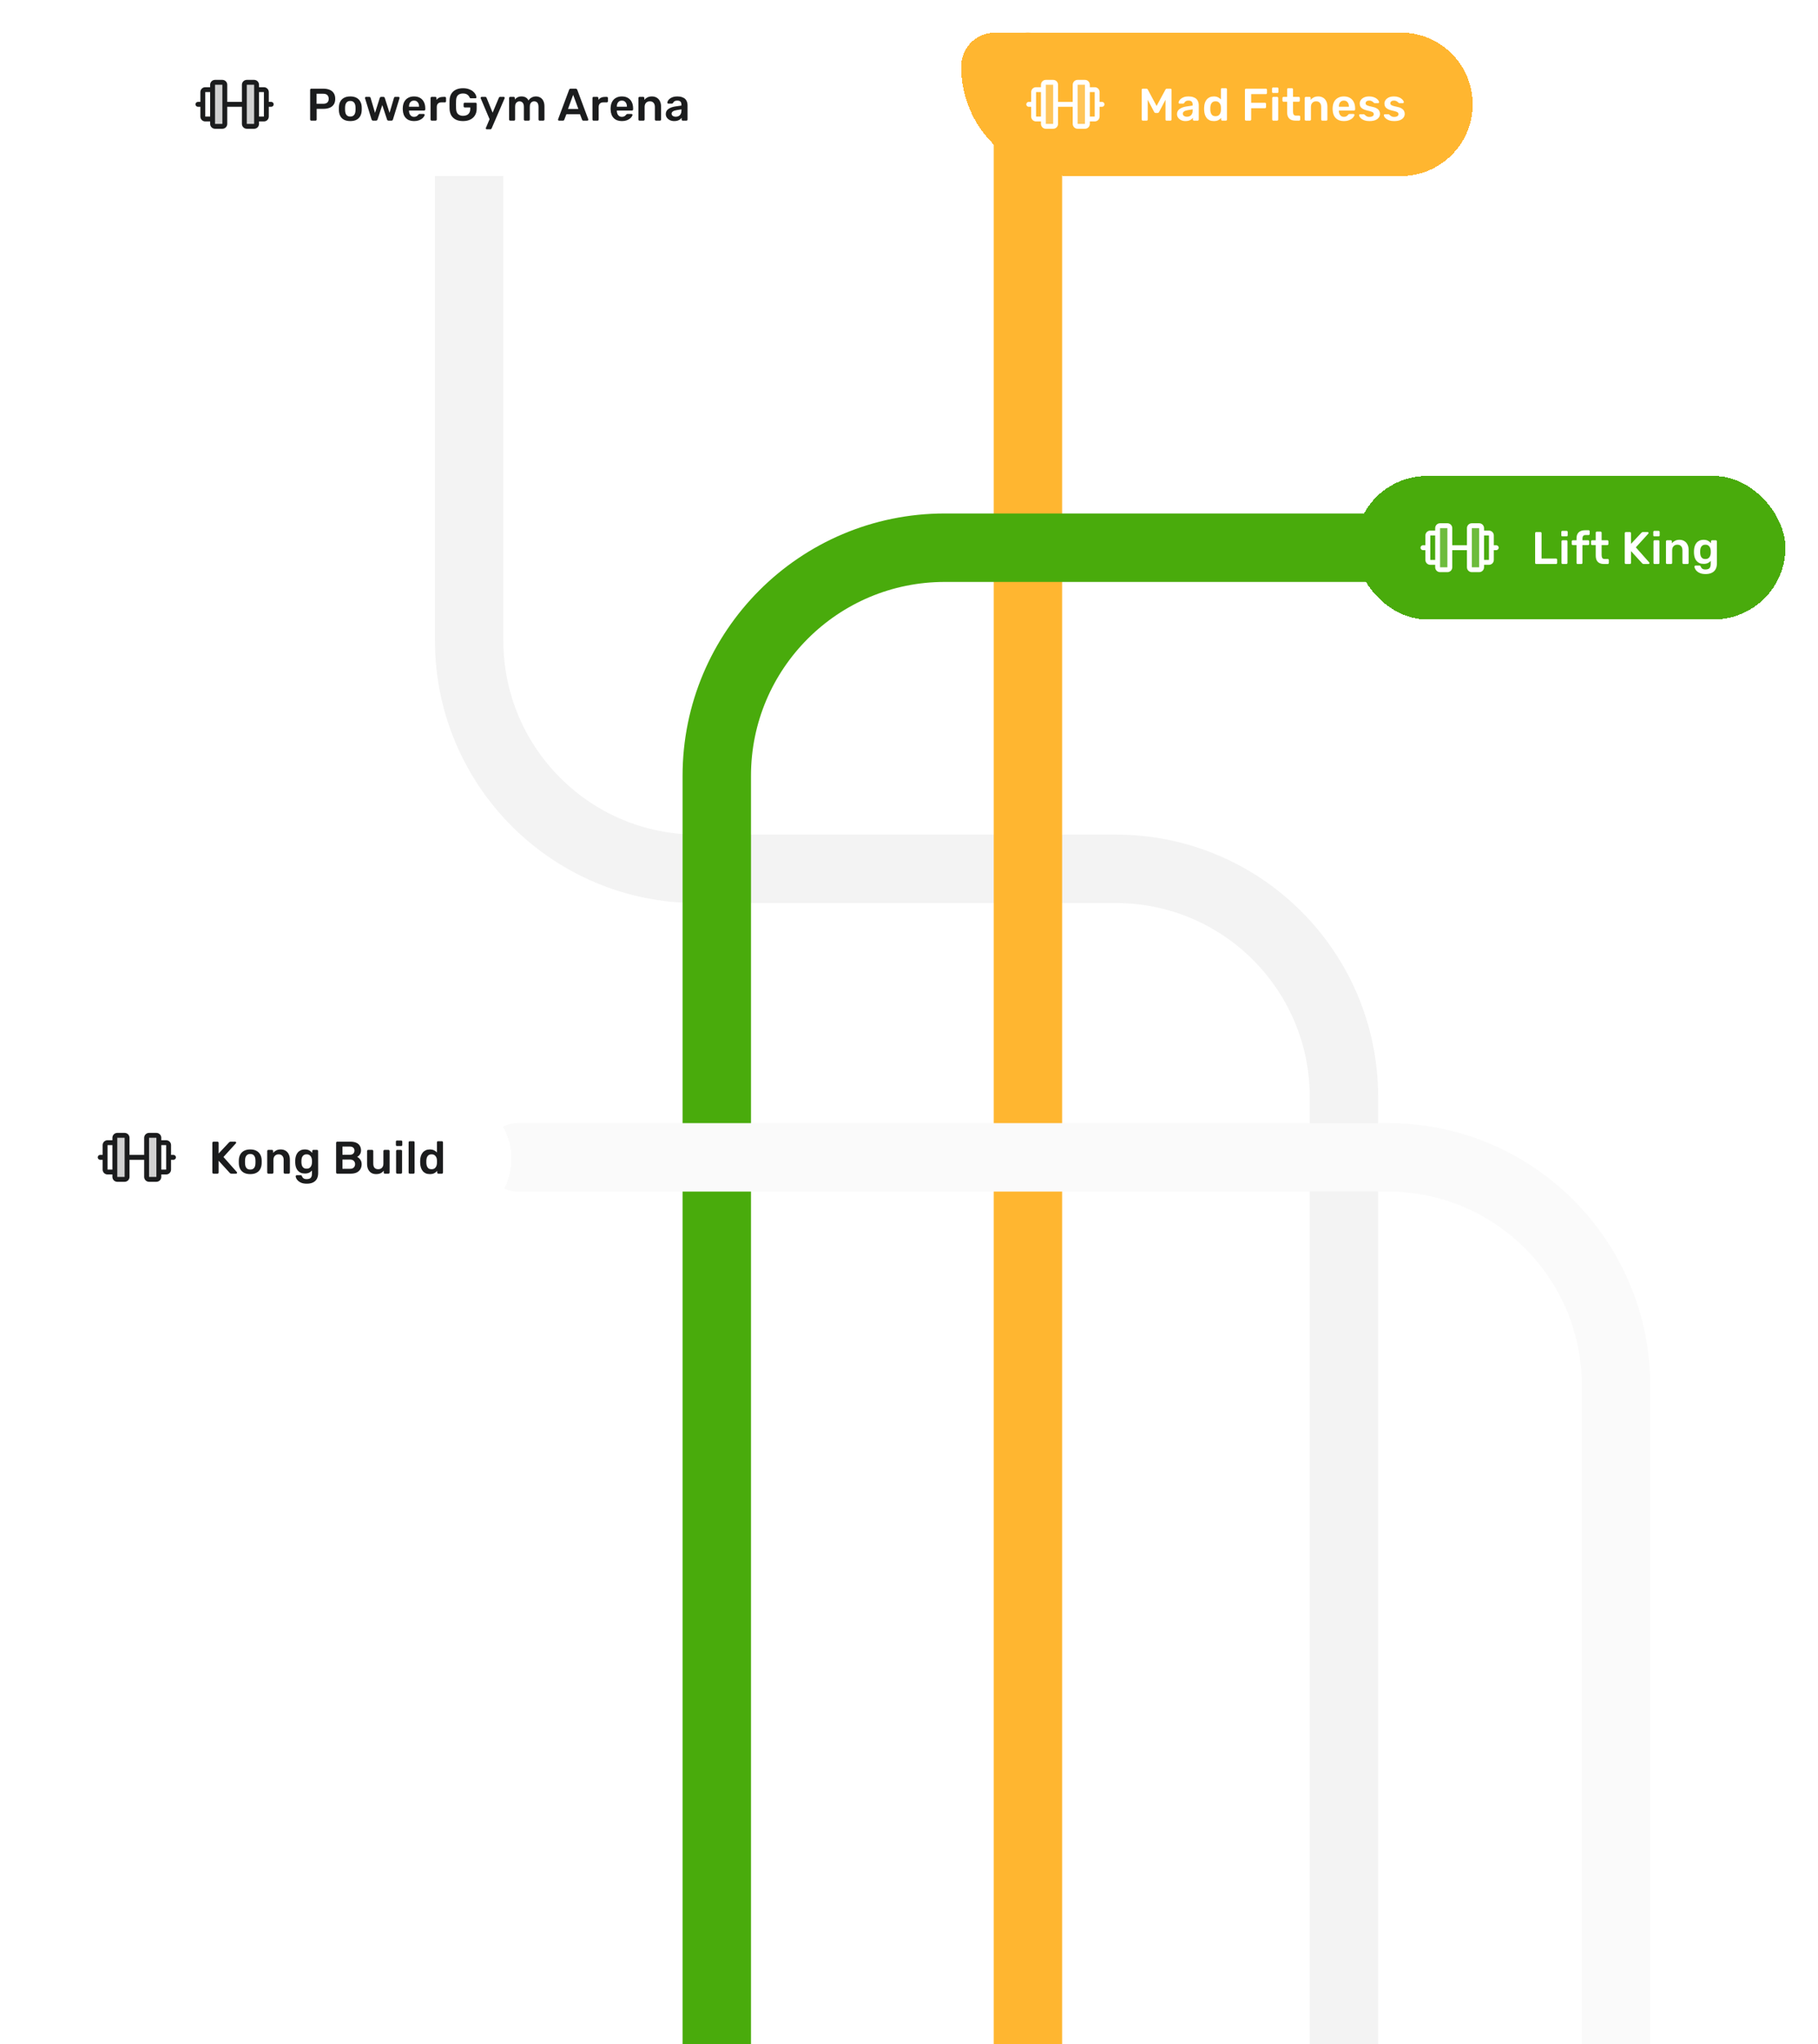
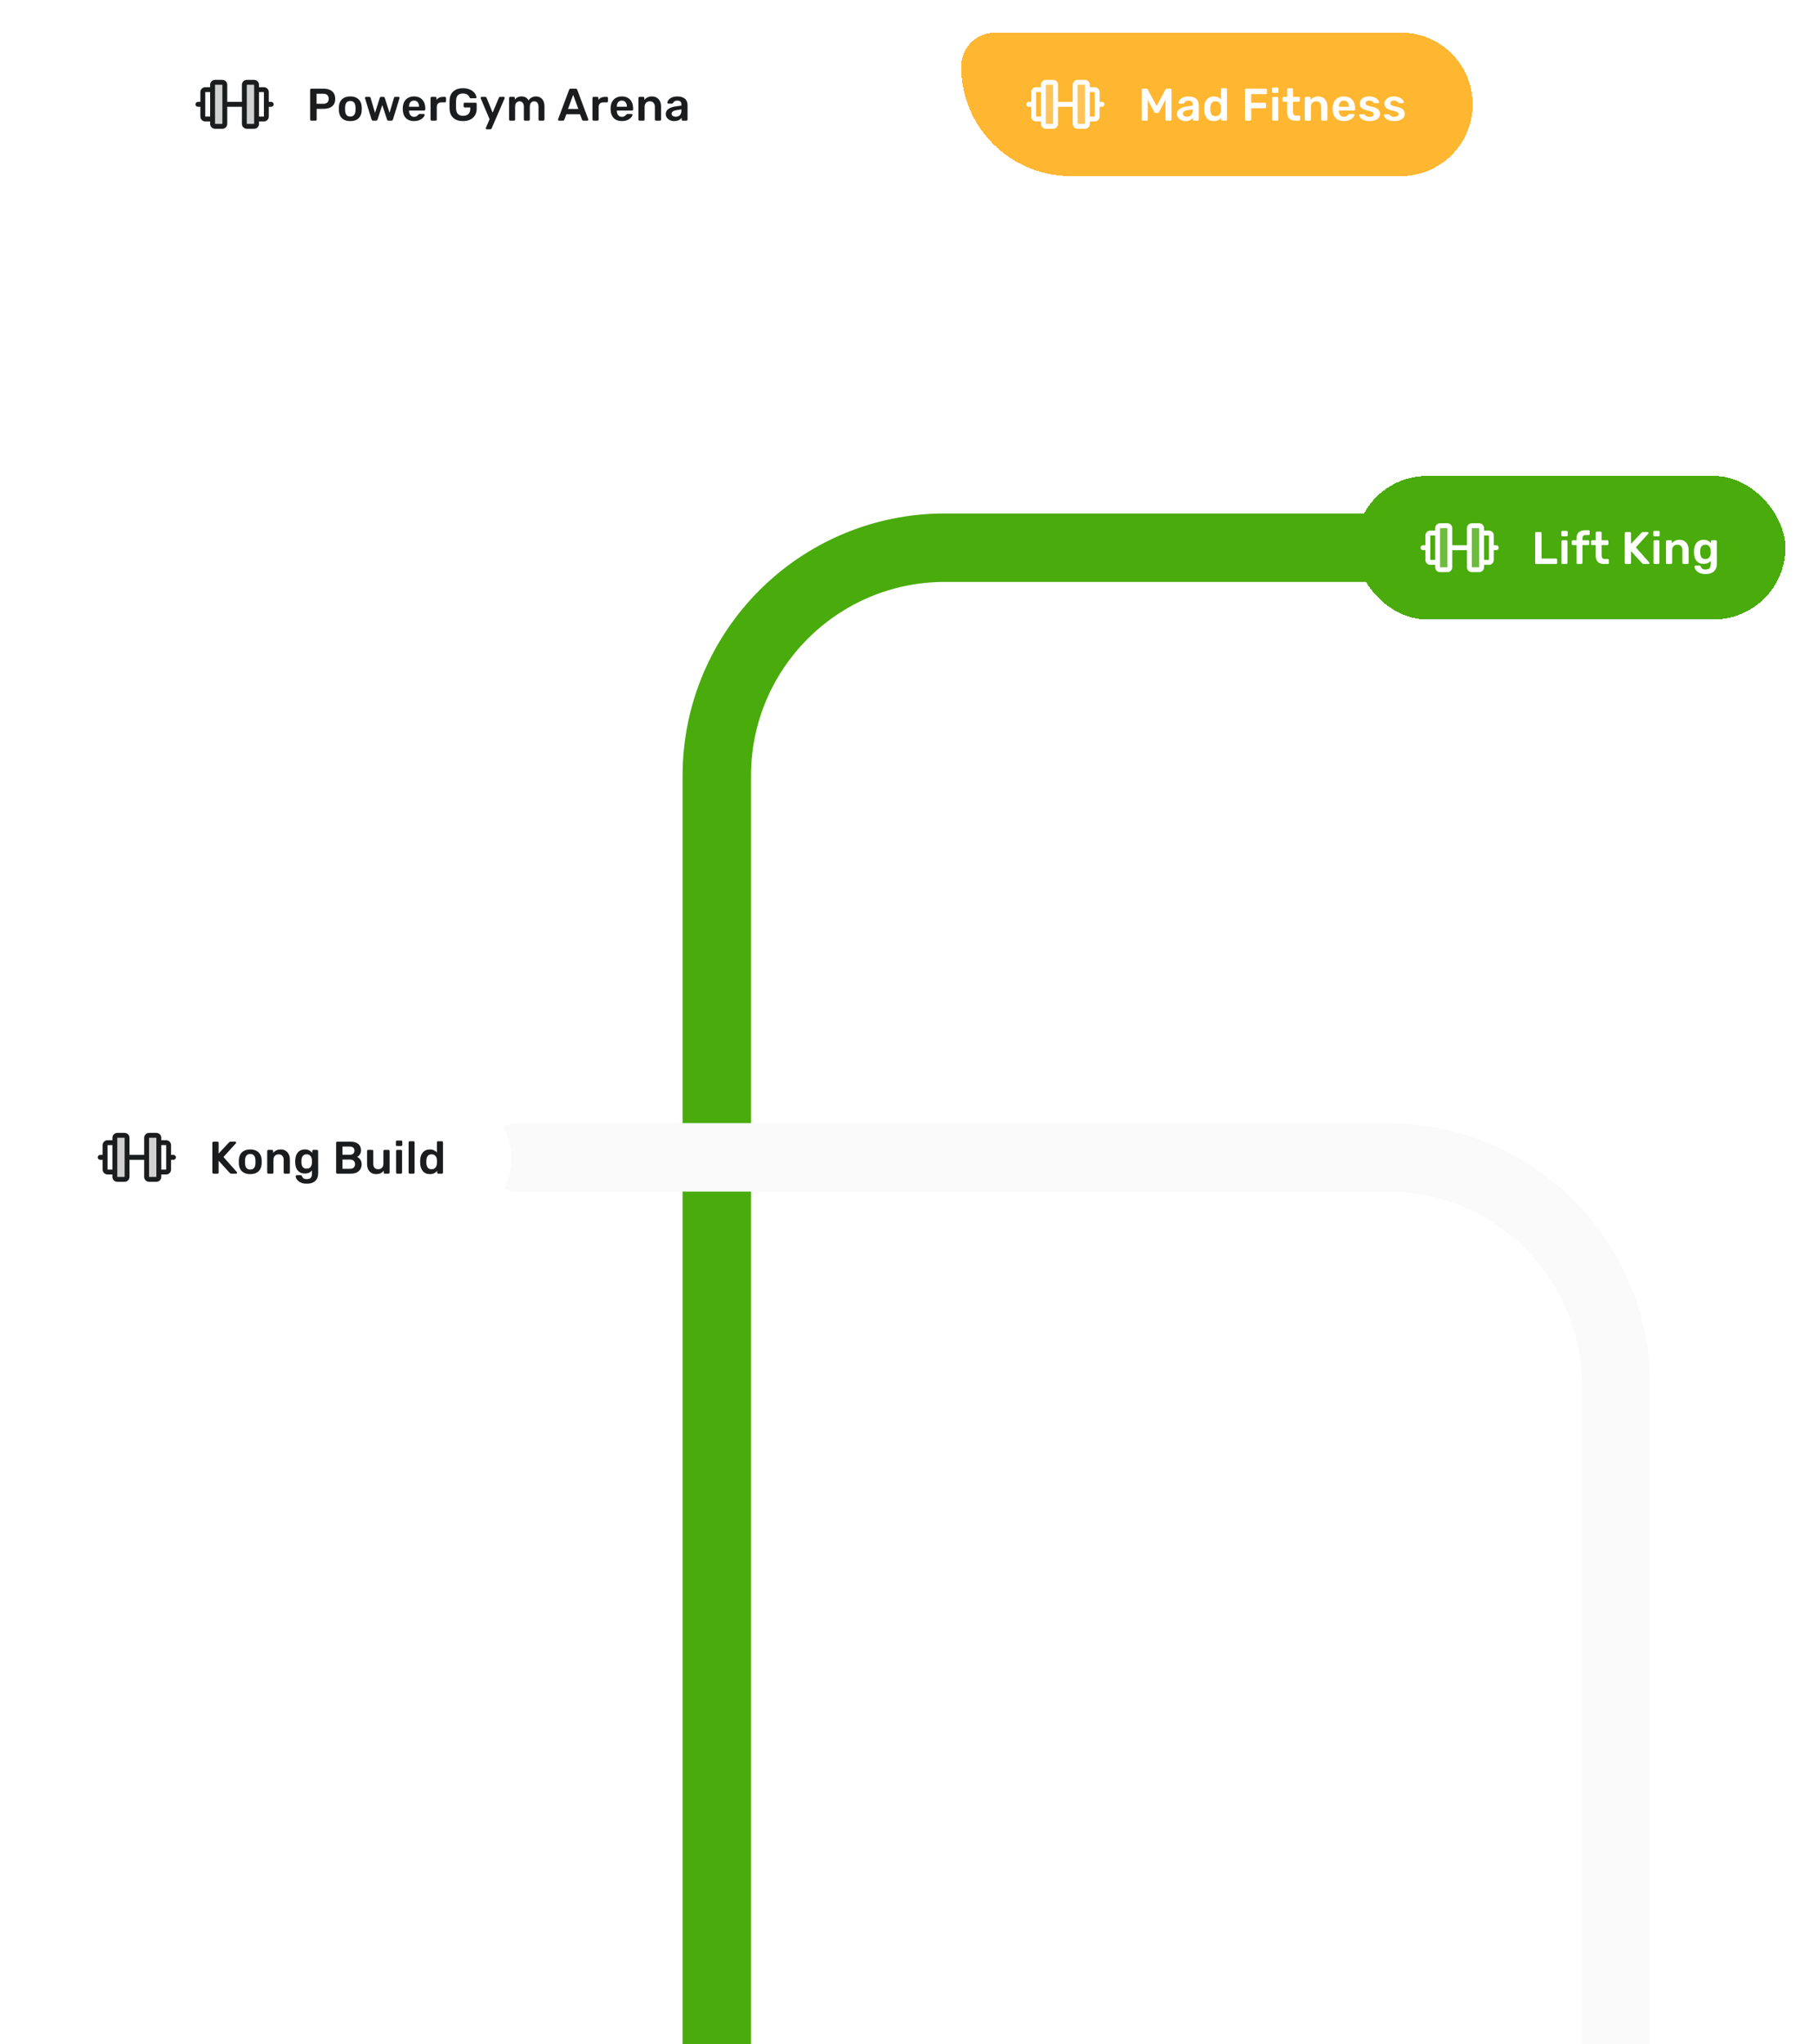
<svg xmlns="http://www.w3.org/2000/svg" width="558" height="627" viewBox="0 0 558 627" fill="none">
  <g filter="url(#filter0_i_3837_1769)">
-     <path d="M138 35V190.5C138 229.16 169.34 260.5 208 260.5H336.5C375.16 260.5 406.5 291.84 406.5 330.5V674" stroke="#F3F3F3" stroke-width="21" stroke-linecap="round" />
-   </g>
+     </g>
  <g filter="url(#filter1_d_3837_1769)">
    <path d="M44 26C44 13.85 53.85 4 66 4H214C226.15 4 236 13.85 236 26C236 38.15 226.15 48 214 48H66C53.85 48 44 38.15 44 26Z" fill="white" shape-rendering="crispEdges" />
    <path opacity="0.2" d="M73 20V32C73 32.199 72.921 32.39 72.78 32.53C72.64 32.671 72.449 32.75 72.25 32.75H70C69.801 32.75 69.61 32.671 69.47 32.53C69.329 32.39 69.25 32.199 69.25 32V20C69.25 19.801 69.329 19.61 69.47 19.47C69.61 19.329 69.801 19.25 70 19.25H72.25C72.449 19.25 72.64 19.329 72.78 19.47C72.921 19.61 73 19.801 73 20ZM82 19.25H79.75C79.551 19.25 79.36 19.329 79.22 19.47C79.079 19.61 79 19.801 79 20V32C79 32.199 79.079 32.39 79.22 32.53C79.36 32.671 79.551 32.75 79.75 32.75H82C82.199 32.75 82.39 32.671 82.53 32.53C82.671 32.39 82.75 32.199 82.75 32V20C82.75 19.801 82.671 19.61 82.53 19.47C82.39 19.329 82.199 19.25 82 19.25Z" fill="#1B1C1D" />
    <path d="M87.25 25.25H86.5V22.25C86.5 21.852 86.342 21.471 86.061 21.189C85.779 20.908 85.398 20.75 85 20.75H83.5V20C83.5 19.602 83.342 19.221 83.061 18.939C82.779 18.658 82.398 18.5 82 18.5H79.75C79.352 18.5 78.971 18.658 78.689 18.939C78.408 19.221 78.25 19.602 78.25 20V25.25H73.75V20C73.75 19.602 73.592 19.221 73.311 18.939C73.029 18.658 72.648 18.5 72.25 18.5H70C69.602 18.5 69.221 18.658 68.939 18.939C68.658 19.221 68.5 19.602 68.5 20V20.75H67C66.602 20.75 66.221 20.908 65.939 21.189C65.658 21.471 65.5 21.852 65.5 22.25V25.25H64.75C64.551 25.25 64.36 25.329 64.22 25.47C64.079 25.61 64 25.801 64 26C64 26.199 64.079 26.39 64.22 26.53C64.36 26.671 64.551 26.75 64.75 26.75H65.5V29.75C65.5 30.148 65.658 30.529 65.939 30.811C66.221 31.092 66.602 31.25 67 31.25H68.5V32C68.5 32.398 68.658 32.779 68.939 33.061C69.221 33.342 69.602 33.5 70 33.5H72.25C72.648 33.5 73.029 33.342 73.311 33.061C73.592 32.779 73.75 32.398 73.75 32V26.75H78.25V32C78.25 32.398 78.408 32.779 78.689 33.061C78.971 33.342 79.352 33.5 79.75 33.5H82C82.398 33.5 82.779 33.342 83.061 33.061C83.342 32.779 83.5 32.398 83.5 32V31.25H85C85.398 31.25 85.779 31.092 86.061 30.811C86.342 30.529 86.5 30.148 86.5 29.75V26.75H87.25C87.449 26.75 87.64 26.671 87.78 26.53C87.921 26.39 88 26.199 88 26C88 25.801 87.921 25.61 87.78 25.47C87.64 25.329 87.449 25.25 87.25 25.25ZM67 29.75V22.25H68.5V29.75H67ZM72.25 32H70V20H72.25V32ZM82 32H79.75V20H82V30.484C82 30.49 82 30.494 82 30.5C82 30.506 82 30.511 82 30.516V32ZM85 29.75H83.5V22.25H85V29.75Z" fill="#1B1C1D" />
    <path d="M99.529 31C99.435 31 99.356 30.967 99.291 30.902C99.225 30.837 99.193 30.757 99.193 30.664V21.55C99.193 21.447 99.225 21.363 99.291 21.298C99.356 21.233 99.435 21.2 99.529 21.2H103.281C104.009 21.2 104.643 21.317 105.185 21.55C105.726 21.774 106.146 22.119 106.445 22.586C106.743 23.043 106.893 23.617 106.893 24.308C106.893 25.008 106.743 25.587 106.445 26.044C106.146 26.492 105.726 26.828 105.185 27.052C104.643 27.276 104.009 27.388 103.281 27.388H101.195V30.664C101.195 30.757 101.162 30.837 101.097 30.902C101.041 30.967 100.961 31 100.859 31H99.529ZM101.167 25.834H103.211C103.752 25.834 104.167 25.708 104.457 25.456C104.746 25.195 104.891 24.812 104.891 24.308C104.891 23.841 104.755 23.468 104.485 23.188C104.214 22.899 103.789 22.754 103.211 22.754H101.167V25.834ZM111.518 31.14C110.771 31.14 110.141 31.009 109.628 30.748C109.124 30.487 108.736 30.118 108.466 29.642C108.204 29.166 108.055 28.611 108.018 27.976C108.008 27.808 108.004 27.603 108.004 27.36C108.004 27.117 108.008 26.912 108.018 26.744C108.055 26.1 108.209 25.545 108.48 25.078C108.76 24.602 109.152 24.233 109.656 23.972C110.169 23.711 110.79 23.58 111.518 23.58C112.246 23.58 112.862 23.711 113.366 23.972C113.879 24.233 114.271 24.602 114.542 25.078C114.822 25.545 114.98 26.1 115.018 26.744C115.027 26.912 115.032 27.117 115.032 27.36C115.032 27.603 115.027 27.808 115.018 27.976C114.98 28.611 114.826 29.166 114.556 29.642C114.294 30.118 113.907 30.487 113.394 30.748C112.89 31.009 112.264 31.14 111.518 31.14ZM111.518 29.754C112.012 29.754 112.395 29.6 112.666 29.292C112.936 28.975 113.086 28.513 113.114 27.906C113.123 27.766 113.128 27.584 113.128 27.36C113.128 27.136 113.123 26.954 113.114 26.814C113.086 26.217 112.936 25.759 112.666 25.442C112.395 25.125 112.012 24.966 111.518 24.966C111.023 24.966 110.64 25.125 110.37 25.442C110.099 25.759 109.95 26.217 109.922 26.814C109.912 26.954 109.908 27.136 109.908 27.36C109.908 27.584 109.912 27.766 109.922 27.906C109.95 28.513 110.099 28.975 110.37 29.292C110.64 29.6 111.023 29.754 111.518 29.754ZM118.506 31C118.375 31 118.277 30.967 118.212 30.902C118.146 30.837 118.09 30.753 118.044 30.65L116.042 24.154C116.032 24.107 116.028 24.065 116.028 24.028C116.028 23.944 116.056 23.874 116.112 23.818C116.177 23.753 116.247 23.72 116.322 23.72H117.358C117.47 23.72 117.558 23.753 117.624 23.818C117.689 23.874 117.726 23.93 117.736 23.986L119.108 28.62L120.564 24.028C120.582 23.963 120.624 23.897 120.69 23.832C120.755 23.757 120.853 23.72 120.984 23.72H121.684C121.814 23.72 121.912 23.757 121.978 23.832C122.043 23.897 122.085 23.963 122.104 24.028L123.56 28.62L124.932 23.986C124.941 23.93 124.974 23.874 125.03 23.818C125.095 23.753 125.184 23.72 125.296 23.72H126.332C126.416 23.72 126.486 23.753 126.542 23.818C126.607 23.874 126.64 23.944 126.64 24.028C126.64 24.065 126.63 24.107 126.612 24.154L124.61 30.65C124.582 30.753 124.53 30.837 124.456 30.902C124.39 30.967 124.292 31 124.162 31H123.252C123.121 31 123.018 30.967 122.944 30.902C122.869 30.837 122.818 30.753 122.79 30.65L121.334 26.226L119.878 30.65C119.84 30.753 119.784 30.837 119.71 30.902C119.644 30.967 119.542 31 119.402 31H118.506ZM131.073 31.14C130.037 31.14 129.216 30.841 128.609 30.244C128.002 29.647 127.676 28.797 127.629 27.696C127.62 27.603 127.615 27.486 127.615 27.346C127.615 27.197 127.62 27.08 127.629 26.996C127.666 26.296 127.825 25.689 128.105 25.176C128.394 24.663 128.791 24.271 129.295 24C129.799 23.72 130.392 23.58 131.073 23.58C131.829 23.58 132.464 23.739 132.977 24.056C133.49 24.364 133.878 24.798 134.139 25.358C134.4 25.909 134.531 26.548 134.531 27.276V27.57C134.531 27.663 134.498 27.743 134.433 27.808C134.368 27.873 134.284 27.906 134.181 27.906H129.533C129.533 27.906 129.533 27.92 129.533 27.948C129.533 27.976 129.533 27.999 129.533 28.018C129.542 28.345 129.603 28.648 129.715 28.928C129.836 29.199 130.009 29.418 130.233 29.586C130.466 29.754 130.742 29.838 131.059 29.838C131.32 29.838 131.54 29.801 131.717 29.726C131.894 29.642 132.039 29.549 132.151 29.446C132.263 29.343 132.342 29.259 132.389 29.194C132.473 29.082 132.538 29.017 132.585 28.998C132.641 28.97 132.72 28.956 132.823 28.956H134.027C134.12 28.956 134.195 28.984 134.251 29.04C134.316 29.096 134.344 29.166 134.335 29.25C134.326 29.399 134.246 29.581 134.097 29.796C133.957 30.011 133.752 30.221 133.481 30.426C133.21 30.631 132.87 30.804 132.459 30.944C132.058 31.075 131.596 31.14 131.073 31.14ZM129.533 26.73H132.627V26.688C132.627 26.324 132.566 26.007 132.445 25.736C132.324 25.465 132.146 25.251 131.913 25.092C131.68 24.933 131.4 24.854 131.073 24.854C130.746 24.854 130.466 24.933 130.233 25.092C130 25.251 129.822 25.465 129.701 25.736C129.589 26.007 129.533 26.324 129.533 26.688V26.73ZM136.493 31C136.4 31 136.32 30.967 136.255 30.902C136.19 30.837 136.157 30.757 136.157 30.664V24.07C136.157 23.967 136.19 23.883 136.255 23.818C136.32 23.753 136.4 23.72 136.493 23.72H137.627C137.72 23.72 137.8 23.753 137.865 23.818C137.94 23.883 137.977 23.967 137.977 24.07V24.644C138.192 24.345 138.467 24.117 138.803 23.958C139.148 23.799 139.545 23.72 139.993 23.72H140.567C140.67 23.72 140.749 23.753 140.805 23.818C140.87 23.883 140.903 23.963 140.903 24.056V25.064C140.903 25.157 140.87 25.237 140.805 25.302C140.749 25.367 140.67 25.4 140.567 25.4H139.475C139.027 25.4 138.677 25.526 138.425 25.778C138.182 26.03 138.061 26.375 138.061 26.814V30.664C138.061 30.757 138.028 30.837 137.963 30.902C137.898 30.967 137.814 31 137.711 31H136.493ZM146.111 31.14C145.252 31.14 144.52 30.991 143.913 30.692C143.316 30.393 142.849 29.964 142.513 29.404C142.186 28.835 142.009 28.158 141.981 27.374C141.972 26.973 141.967 26.543 141.967 26.086C141.967 25.619 141.972 25.181 141.981 24.77C142.009 23.995 142.186 23.333 142.513 22.782C142.849 22.231 143.32 21.807 143.927 21.508C144.543 21.209 145.271 21.06 146.111 21.06C146.792 21.06 147.39 21.153 147.903 21.34C148.416 21.517 148.841 21.751 149.177 22.04C149.522 22.32 149.779 22.623 149.947 22.95C150.124 23.277 150.218 23.58 150.227 23.86C150.236 23.944 150.213 24.014 150.157 24.07C150.101 24.126 150.026 24.154 149.933 24.154H148.491C148.398 24.154 148.328 24.135 148.281 24.098C148.234 24.061 148.192 24.005 148.155 23.93C148.08 23.734 147.964 23.543 147.805 23.356C147.646 23.16 147.432 22.997 147.161 22.866C146.89 22.735 146.54 22.67 146.111 22.67C145.476 22.67 144.968 22.838 144.585 23.174C144.212 23.51 144.011 24.065 143.983 24.84C143.955 25.652 143.955 26.473 143.983 27.304C144.011 28.097 144.216 28.667 144.599 29.012C144.991 29.357 145.504 29.53 146.139 29.53C146.559 29.53 146.932 29.455 147.259 29.306C147.595 29.157 147.856 28.923 148.043 28.606C148.239 28.289 148.337 27.883 148.337 27.388V26.954H146.629C146.536 26.954 146.456 26.921 146.391 26.856C146.326 26.791 146.293 26.707 146.293 26.604V25.862C146.293 25.759 146.326 25.675 146.391 25.61C146.456 25.545 146.536 25.512 146.629 25.512H149.975C150.078 25.512 150.157 25.545 150.213 25.61C150.278 25.675 150.311 25.759 150.311 25.862V27.332C150.311 28.116 150.138 28.793 149.793 29.362C149.457 29.931 148.972 30.37 148.337 30.678C147.712 30.986 146.97 31.14 146.111 31.14ZM153.394 33.66C153.319 33.66 153.254 33.632 153.198 33.576C153.142 33.52 153.114 33.455 153.114 33.38C153.114 33.343 153.114 33.305 153.114 33.268C153.123 33.24 153.142 33.203 153.17 33.156L154.262 30.566L151.574 24.224C151.536 24.131 151.518 24.065 151.518 24.028C151.527 23.944 151.56 23.874 151.616 23.818C151.672 23.753 151.742 23.72 151.826 23.72H152.96C153.072 23.72 153.156 23.748 153.212 23.804C153.268 23.86 153.31 23.921 153.338 23.986L155.2 28.564L157.118 23.986C157.146 23.911 157.188 23.851 157.244 23.804C157.3 23.748 157.384 23.72 157.496 23.72H158.616C158.69 23.72 158.756 23.748 158.812 23.804C158.877 23.86 158.91 23.925 158.91 24C158.91 24.056 158.891 24.131 158.854 24.224L154.892 33.394C154.854 33.469 154.808 33.529 154.752 33.576C154.696 33.632 154.612 33.66 154.5 33.66H153.394ZM160.593 31C160.499 31 160.42 30.967 160.355 30.902C160.289 30.837 160.257 30.757 160.257 30.664V24.056C160.257 23.963 160.289 23.883 160.355 23.818C160.42 23.753 160.499 23.72 160.593 23.72H161.685C161.778 23.72 161.857 23.753 161.923 23.818C161.988 23.883 162.021 23.963 162.021 24.056V24.532C162.217 24.271 162.478 24.051 162.805 23.874C163.141 23.687 163.537 23.589 163.995 23.58C165.059 23.561 165.801 23.977 166.221 24.826C166.435 24.453 166.743 24.154 167.145 23.93C167.555 23.697 168.008 23.58 168.503 23.58C168.988 23.58 169.427 23.692 169.819 23.916C170.22 24.14 170.533 24.481 170.757 24.938C170.99 25.386 171.107 25.955 171.107 26.646V30.664C171.107 30.757 171.074 30.837 171.009 30.902C170.943 30.967 170.864 31 170.771 31H169.623C169.529 31 169.45 30.967 169.385 30.902C169.319 30.837 169.287 30.757 169.287 30.664V26.758C169.287 26.338 169.226 26.007 169.105 25.764C168.983 25.512 168.82 25.335 168.615 25.232C168.409 25.129 168.181 25.078 167.929 25.078C167.723 25.078 167.518 25.129 167.313 25.232C167.107 25.335 166.939 25.512 166.809 25.764C166.678 26.007 166.613 26.338 166.613 26.758V30.664C166.613 30.757 166.58 30.837 166.515 30.902C166.449 30.967 166.37 31 166.277 31H165.129C165.026 31 164.942 30.967 164.877 30.902C164.821 30.837 164.793 30.757 164.793 30.664V26.758C164.793 26.338 164.727 26.007 164.597 25.764C164.466 25.512 164.298 25.335 164.093 25.232C163.887 25.129 163.668 25.078 163.435 25.078C163.22 25.078 163.01 25.134 162.805 25.246C162.599 25.349 162.431 25.521 162.301 25.764C162.17 26.007 162.105 26.338 162.105 26.758V30.664C162.105 30.757 162.072 30.837 162.007 30.902C161.941 30.967 161.862 31 161.769 31H160.593ZM175.566 31C175.491 31 175.421 30.972 175.356 30.916C175.3 30.86 175.272 30.79 175.272 30.706C175.272 30.669 175.281 30.627 175.3 30.58L178.674 21.55C178.702 21.457 178.753 21.377 178.828 21.312C178.912 21.237 179.024 21.2 179.164 21.2H180.69C180.83 21.2 180.937 21.237 181.012 21.312C181.086 21.377 181.142 21.457 181.18 21.55L184.554 30.58C184.563 30.627 184.568 30.669 184.568 30.706C184.568 30.79 184.54 30.86 184.484 30.916C184.428 30.972 184.362 31 184.288 31H183.07C182.939 31 182.841 30.972 182.776 30.916C182.72 30.851 182.682 30.79 182.664 30.734L182.006 29.026H177.848L177.19 30.734C177.171 30.79 177.129 30.851 177.064 30.916C177.008 30.972 176.914 31 176.784 31H175.566ZM178.338 27.416H181.516L179.92 23.09L178.338 27.416ZM186.183 31C186.089 31 186.01 30.967 185.945 30.902C185.879 30.837 185.847 30.757 185.847 30.664V24.07C185.847 23.967 185.879 23.883 185.945 23.818C186.01 23.753 186.089 23.72 186.183 23.72H187.317C187.41 23.72 187.489 23.753 187.555 23.818C187.629 23.883 187.667 23.967 187.667 24.07V24.644C187.881 24.345 188.157 24.117 188.493 23.958C188.838 23.799 189.235 23.72 189.683 23.72H190.257C190.359 23.72 190.439 23.753 190.495 23.818C190.56 23.883 190.593 23.963 190.593 24.056V25.064C190.593 25.157 190.56 25.237 190.495 25.302C190.439 25.367 190.359 25.4 190.257 25.4H189.165C188.717 25.4 188.367 25.526 188.115 25.778C187.872 26.03 187.751 26.375 187.751 26.814V30.664C187.751 30.757 187.718 30.837 187.653 30.902C187.587 30.967 187.503 31 187.401 31H186.183ZM194.865 31.14C193.829 31.14 193.007 30.841 192.401 30.244C191.794 29.647 191.467 28.797 191.421 27.696C191.411 27.603 191.407 27.486 191.407 27.346C191.407 27.197 191.411 27.08 191.421 26.996C191.458 26.296 191.617 25.689 191.897 25.176C192.186 24.663 192.583 24.271 193.087 24C193.591 23.72 194.183 23.58 194.865 23.58C195.621 23.58 196.255 23.739 196.769 24.056C197.282 24.364 197.669 24.798 197.931 25.358C198.192 25.909 198.323 26.548 198.323 27.276V27.57C198.323 27.663 198.29 27.743 198.225 27.808C198.159 27.873 198.075 27.906 197.973 27.906H193.325C193.325 27.906 193.325 27.92 193.325 27.948C193.325 27.976 193.325 27.999 193.325 28.018C193.334 28.345 193.395 28.648 193.507 28.928C193.628 29.199 193.801 29.418 194.025 29.586C194.258 29.754 194.533 29.838 194.851 29.838C195.112 29.838 195.331 29.801 195.509 29.726C195.686 29.642 195.831 29.549 195.943 29.446C196.055 29.343 196.134 29.259 196.181 29.194C196.265 29.082 196.33 29.017 196.377 28.998C196.433 28.97 196.512 28.956 196.615 28.956H197.819C197.912 28.956 197.987 28.984 198.043 29.04C198.108 29.096 198.136 29.166 198.127 29.25C198.117 29.399 198.038 29.581 197.889 29.796C197.749 30.011 197.543 30.221 197.273 30.426C197.002 30.631 196.661 30.804 196.251 30.944C195.849 31.075 195.387 31.14 194.865 31.14ZM193.325 26.73H196.419V26.688C196.419 26.324 196.358 26.007 196.237 25.736C196.115 25.465 195.938 25.251 195.705 25.092C195.471 24.933 195.191 24.854 194.865 24.854C194.538 24.854 194.258 24.933 194.025 25.092C193.791 25.251 193.614 25.465 193.493 25.736C193.381 26.007 193.325 26.324 193.325 26.688V26.73ZM200.285 31C200.192 31 200.112 30.967 200.047 30.902C199.982 30.837 199.949 30.757 199.949 30.664V24.056C199.949 23.963 199.982 23.883 200.047 23.818C200.112 23.753 200.192 23.72 200.285 23.72H201.433C201.526 23.72 201.606 23.753 201.671 23.818C201.736 23.883 201.769 23.963 201.769 24.056V24.63C202.012 24.331 202.32 24.084 202.693 23.888C203.076 23.683 203.547 23.58 204.107 23.58C204.676 23.58 205.171 23.711 205.591 23.972C206.011 24.224 206.333 24.583 206.557 25.05C206.79 25.517 206.907 26.077 206.907 26.73V30.664C206.907 30.757 206.874 30.837 206.809 30.902C206.744 30.967 206.664 31 206.571 31H205.339C205.246 31 205.166 30.967 205.101 30.902C205.036 30.837 205.003 30.757 205.003 30.664V26.814C205.003 26.273 204.868 25.848 204.597 25.54C204.336 25.232 203.953 25.078 203.449 25.078C202.964 25.078 202.576 25.232 202.287 25.54C201.998 25.848 201.853 26.273 201.853 26.814V30.664C201.853 30.757 201.82 30.837 201.755 30.902C201.69 30.967 201.61 31 201.517 31H200.285ZM210.939 31.14C210.454 31.14 210.015 31.047 209.623 30.86C209.231 30.664 208.919 30.407 208.685 30.09C208.461 29.763 208.349 29.399 208.349 28.998C208.349 28.345 208.611 27.827 209.133 27.444C209.665 27.052 210.365 26.791 211.233 26.66L213.151 26.38V26.086C213.151 25.694 213.053 25.391 212.857 25.176C212.661 24.961 212.325 24.854 211.849 24.854C211.513 24.854 211.238 24.924 211.023 25.064C210.818 25.195 210.664 25.372 210.561 25.596C210.487 25.717 210.379 25.778 210.239 25.778H209.133C209.031 25.778 208.951 25.75 208.895 25.694C208.849 25.638 208.825 25.563 208.825 25.47C208.835 25.321 208.895 25.139 209.007 24.924C209.119 24.709 209.297 24.504 209.539 24.308C209.782 24.103 210.095 23.93 210.477 23.79C210.86 23.65 211.322 23.58 211.863 23.58C212.451 23.58 212.946 23.655 213.347 23.804C213.758 23.944 214.085 24.135 214.327 24.378C214.57 24.621 214.747 24.905 214.859 25.232C214.971 25.559 215.027 25.904 215.027 26.268V30.664C215.027 30.757 214.995 30.837 214.929 30.902C214.864 30.967 214.785 31 214.691 31H213.557C213.455 31 213.371 30.967 213.305 30.902C213.249 30.837 213.221 30.757 213.221 30.664V30.118C213.1 30.295 212.937 30.463 212.731 30.622C212.526 30.771 212.274 30.897 211.975 31C211.686 31.093 211.341 31.14 210.939 31.14ZM211.415 29.81C211.742 29.81 212.036 29.74 212.297 29.6C212.568 29.46 212.778 29.245 212.927 28.956C213.086 28.657 213.165 28.284 213.165 27.836V27.542L211.765 27.766C211.215 27.85 210.804 27.985 210.533 28.172C210.263 28.359 210.127 28.587 210.127 28.858C210.127 29.063 210.188 29.241 210.309 29.39C210.44 29.53 210.603 29.637 210.799 29.712C210.995 29.777 211.201 29.81 211.415 29.81Z" fill="#1B1C1D" />
  </g>
  <g filter="url(#filter2_i_3837_1769)">
-     <path d="M309.5 14.5V671.5" stroke="#FFB630" stroke-width="21" stroke-linecap="round" />
-   </g>
+     </g>
  <g filter="url(#filter3_i_3837_1769)">
    <path d="M214 672V232C214 193.34 245.34 162 284 162H442" stroke="#49AB0C" stroke-width="21" stroke-linecap="round" />
  </g>
  <g filter="url(#filter4_d_3837_1769)">
    <rect x="420" y="140" width="132" height="44" rx="22" fill="#49AB0C" shape-rendering="crispEdges" />
    <rect x="420.5" y="140.5" width="131" height="43" rx="21.5" stroke="#49AB0C" stroke-opacity="0.1" shape-rendering="crispEdges" />
    <path opacity="0.2" d="M449 156V168C449 168.199 448.921 168.39 448.78 168.53C448.64 168.671 448.449 168.75 448.25 168.75H446C445.801 168.75 445.61 168.671 445.47 168.53C445.329 168.39 445.25 168.199 445.25 168V156C445.25 155.801 445.329 155.61 445.47 155.47C445.61 155.329 445.801 155.25 446 155.25H448.25C448.449 155.25 448.64 155.329 448.78 155.47C448.921 155.61 449 155.801 449 156ZM458 155.25H455.75C455.551 155.25 455.36 155.329 455.22 155.47C455.079 155.61 455 155.801 455 156V168C455 168.199 455.079 168.39 455.22 168.53C455.36 168.671 455.551 168.75 455.75 168.75H458C458.199 168.75 458.39 168.671 458.53 168.53C458.671 168.39 458.75 168.199 458.75 168V156C458.75 155.801 458.671 155.61 458.53 155.47C458.39 155.329 458.199 155.25 458 155.25Z" fill="white" />
    <path d="M463.25 161.25H462.5V158.25C462.5 157.852 462.342 157.471 462.061 157.189C461.779 156.908 461.398 156.75 461 156.75H459.5V156C459.5 155.602 459.342 155.221 459.061 154.939C458.779 154.658 458.398 154.5 458 154.5H455.75C455.352 154.5 454.971 154.658 454.689 154.939C454.408 155.221 454.25 155.602 454.25 156V161.25H449.75V156C449.75 155.602 449.592 155.221 449.311 154.939C449.029 154.658 448.648 154.5 448.25 154.5H446C445.602 154.5 445.221 154.658 444.939 154.939C444.658 155.221 444.5 155.602 444.5 156V156.75H443C442.602 156.75 442.221 156.908 441.939 157.189C441.658 157.471 441.5 157.852 441.5 158.25V161.25H440.75C440.551 161.25 440.36 161.329 440.22 161.47C440.079 161.61 440 161.801 440 162C440 162.199 440.079 162.39 440.22 162.53C440.36 162.671 440.551 162.75 440.75 162.75H441.5V165.75C441.5 166.148 441.658 166.529 441.939 166.811C442.221 167.092 442.602 167.25 443 167.25H444.5V168C444.5 168.398 444.658 168.779 444.939 169.061C445.221 169.342 445.602 169.5 446 169.5H448.25C448.648 169.5 449.029 169.342 449.311 169.061C449.592 168.779 449.75 168.398 449.75 168V162.75H454.25V168C454.25 168.398 454.408 168.779 454.689 169.061C454.971 169.342 455.352 169.5 455.75 169.5H458C458.398 169.5 458.779 169.342 459.061 169.061C459.342 168.779 459.5 168.398 459.5 168V167.25H461C461.398 167.25 461.779 167.092 462.061 166.811C462.342 166.529 462.5 166.148 462.5 165.75V162.75H463.25C463.449 162.75 463.64 162.671 463.78 162.53C463.921 162.39 464 162.199 464 162C464 161.801 463.921 161.61 463.78 161.47C463.64 161.329 463.449 161.25 463.25 161.25ZM443 165.75V158.25H444.5V165.75H443ZM448.25 168H446V156H448.25V168ZM458 168H455.75V156H458V166.484C458 166.49 458 166.494 458 166.5C458 166.506 458 166.511 458 166.516V168ZM461 165.75H459.5V158.25H461V165.75Z" fill="white" />
    <path d="M475.513 167C475.419 167 475.34 166.967 475.275 166.902C475.209 166.837 475.177 166.757 475.177 166.664V157.536C475.177 157.443 475.209 157.363 475.275 157.298C475.34 157.233 475.419 157.2 475.513 157.2H476.815C476.908 157.2 476.987 157.233 477.053 157.298C477.118 157.363 477.151 157.443 477.151 157.536V165.334H481.589C481.691 165.334 481.775 165.367 481.841 165.432C481.906 165.497 481.939 165.581 481.939 165.684V166.664C481.939 166.757 481.906 166.837 481.841 166.902C481.775 166.967 481.691 167 481.589 167H475.513ZM483.606 167C483.512 167 483.433 166.967 483.368 166.902C483.302 166.837 483.27 166.757 483.27 166.664V160.056C483.27 159.963 483.302 159.883 483.368 159.818C483.433 159.753 483.512 159.72 483.606 159.72H484.768C484.87 159.72 484.95 159.753 485.006 159.818C485.071 159.883 485.104 159.963 485.104 160.056V166.664C485.104 166.757 485.071 166.837 485.006 166.902C484.95 166.967 484.87 167 484.768 167H483.606ZM483.55 158.516C483.447 158.516 483.363 158.488 483.298 158.432C483.242 158.367 483.214 158.283 483.214 158.18V157.172C483.214 157.079 483.242 156.999 483.298 156.934C483.363 156.869 483.447 156.836 483.55 156.836H484.824C484.926 156.836 485.01 156.869 485.076 156.934C485.141 156.999 485.174 157.079 485.174 157.172V158.18C485.174 158.283 485.141 158.367 485.076 158.432C485.01 158.488 484.926 158.516 484.824 158.516H483.55ZM488.221 167C488.128 167 488.048 166.967 487.983 166.902C487.918 166.837 487.885 166.757 487.885 166.664V161.204H486.751C486.658 161.204 486.578 161.171 486.513 161.106C486.448 161.041 486.415 160.961 486.415 160.868V160.056C486.415 159.963 486.448 159.883 486.513 159.818C486.578 159.753 486.658 159.72 486.751 159.72H487.885V159.146C487.885 158.586 487.988 158.124 488.193 157.76C488.398 157.387 488.702 157.107 489.103 156.92C489.504 156.733 490.013 156.64 490.629 156.64H491.581C491.684 156.64 491.763 156.673 491.819 156.738C491.884 156.803 491.917 156.883 491.917 156.976V157.788C491.917 157.881 491.884 157.961 491.819 158.026C491.763 158.091 491.684 158.124 491.581 158.124H490.685C490.312 158.124 490.055 158.217 489.915 158.404C489.775 158.591 489.705 158.861 489.705 159.216V159.72H491.441C491.544 159.72 491.623 159.753 491.679 159.818C491.744 159.883 491.777 159.963 491.777 160.056V160.868C491.777 160.961 491.744 161.041 491.679 161.106C491.623 161.171 491.544 161.204 491.441 161.204H489.705V166.664C489.705 166.757 489.672 166.837 489.607 166.902C489.542 166.967 489.462 167 489.369 167H488.221ZM496.328 167C495.768 167 495.297 166.902 494.914 166.706C494.531 166.51 494.247 166.221 494.06 165.838C493.873 165.446 493.78 164.961 493.78 164.382V161.204H492.674C492.581 161.204 492.501 161.171 492.436 161.106C492.371 161.041 492.338 160.961 492.338 160.868V160.056C492.338 159.963 492.371 159.883 492.436 159.818C492.501 159.753 492.581 159.72 492.674 159.72H493.78V157.396C493.78 157.303 493.808 157.223 493.864 157.158C493.929 157.093 494.013 157.06 494.116 157.06H495.25C495.343 157.06 495.423 157.093 495.488 157.158C495.553 157.223 495.586 157.303 495.586 157.396V159.72H497.336C497.429 159.72 497.509 159.753 497.574 159.818C497.639 159.883 497.672 159.963 497.672 160.056V160.868C497.672 160.961 497.639 161.041 497.574 161.106C497.509 161.171 497.429 161.204 497.336 161.204H495.586V164.242C495.586 164.625 495.651 164.923 495.782 165.138C495.922 165.353 496.16 165.46 496.496 165.46H497.462C497.555 165.46 497.635 165.493 497.7 165.558C497.765 165.623 497.798 165.703 497.798 165.796V166.664C497.798 166.757 497.765 166.837 497.7 166.902C497.635 166.967 497.555 167 497.462 167H496.328ZM503.023 167C502.93 167 502.85 166.967 502.785 166.902C502.72 166.837 502.687 166.757 502.687 166.664V157.55C502.687 157.447 502.72 157.363 502.785 157.298C502.85 157.233 502.93 157.2 503.023 157.2H504.255C504.358 157.2 504.442 157.233 504.507 157.298C504.572 157.363 504.605 157.447 504.605 157.55V160.826L507.769 157.452C507.806 157.405 507.867 157.354 507.951 157.298C508.044 157.233 508.166 157.2 508.315 157.2H509.701C509.776 157.2 509.841 157.228 509.897 157.284C509.962 157.34 509.995 157.41 509.995 157.494C509.995 157.559 509.976 157.615 509.939 157.662L506.089 161.89L510.205 166.524C510.252 166.58 510.275 166.641 510.275 166.706C510.275 166.79 510.242 166.86 510.177 166.916C510.121 166.972 510.056 167 509.981 167H508.539C508.38 167 508.254 166.967 508.161 166.902C508.077 166.827 508.021 166.776 507.993 166.748L504.605 163.038V166.664C504.605 166.757 504.572 166.837 504.507 166.902C504.442 166.967 504.358 167 504.255 167H503.023ZM511.841 167C511.747 167 511.668 166.967 511.603 166.902C511.537 166.837 511.505 166.757 511.505 166.664V160.056C511.505 159.963 511.537 159.883 511.603 159.818C511.668 159.753 511.747 159.72 511.841 159.72H513.003C513.105 159.72 513.185 159.753 513.241 159.818C513.306 159.883 513.339 159.963 513.339 160.056V166.664C513.339 166.757 513.306 166.837 513.241 166.902C513.185 166.967 513.105 167 513.003 167H511.841ZM511.785 158.516C511.682 158.516 511.598 158.488 511.533 158.432C511.477 158.367 511.449 158.283 511.449 158.18V157.172C511.449 157.079 511.477 156.999 511.533 156.934C511.598 156.869 511.682 156.836 511.785 156.836H513.059C513.161 156.836 513.245 156.869 513.311 156.934C513.376 156.999 513.409 157.079 513.409 157.172V158.18C513.409 158.283 513.376 158.367 513.311 158.432C513.245 158.488 513.161 158.516 513.059 158.516H511.785ZM515.672 167C515.579 167 515.5 166.967 515.434 166.902C515.369 166.837 515.336 166.757 515.336 166.664V160.056C515.336 159.963 515.369 159.883 515.434 159.818C515.5 159.753 515.579 159.72 515.672 159.72H516.82C516.914 159.72 516.993 159.753 517.058 159.818C517.124 159.883 517.156 159.963 517.156 160.056V160.63C517.399 160.331 517.707 160.084 518.08 159.888C518.463 159.683 518.934 159.58 519.494 159.58C520.064 159.58 520.558 159.711 520.978 159.972C521.398 160.224 521.72 160.583 521.944 161.05C522.178 161.517 522.294 162.077 522.294 162.73V166.664C522.294 166.757 522.262 166.837 522.196 166.902C522.131 166.967 522.052 167 521.958 167H520.726C520.633 167 520.554 166.967 520.488 166.902C520.423 166.837 520.39 166.757 520.39 166.664V162.814C520.39 162.273 520.255 161.848 519.984 161.54C519.723 161.232 519.34 161.078 518.836 161.078C518.351 161.078 517.964 161.232 517.674 161.54C517.385 161.848 517.24 162.273 517.24 162.814V166.664C517.24 166.757 517.208 166.837 517.142 166.902C517.077 166.967 516.998 167 516.904 167H515.672ZM527.503 170.08C526.821 170.08 526.261 169.991 525.823 169.814C525.384 169.637 525.039 169.422 524.787 169.17C524.535 168.918 524.353 168.666 524.241 168.414C524.138 168.171 524.082 167.98 524.073 167.84C524.063 167.747 524.091 167.663 524.157 167.588C524.231 167.523 524.315 167.49 524.409 167.49H525.627C525.72 167.49 525.795 167.509 525.851 167.546C525.907 167.593 525.953 167.672 525.991 167.784C526.047 167.905 526.121 168.036 526.215 168.176C526.308 168.316 526.448 168.433 526.635 168.526C526.831 168.629 527.097 168.68 527.433 168.68C527.787 168.68 528.086 168.629 528.329 168.526C528.571 168.423 528.753 168.251 528.875 168.008C529.005 167.765 529.071 167.429 529.071 167V166.048C528.847 166.319 528.557 166.538 528.203 166.706C527.857 166.874 527.428 166.958 526.915 166.958C526.411 166.958 525.977 166.879 525.613 166.72C525.249 166.552 524.945 166.323 524.703 166.034C524.46 165.735 524.273 165.385 524.143 164.984C524.021 164.583 523.951 164.139 523.933 163.654C523.923 163.402 523.923 163.15 523.933 162.898C523.951 162.431 524.021 161.997 524.143 161.596C524.264 161.195 524.446 160.845 524.689 160.546C524.941 160.238 525.249 160 525.613 159.832C525.977 159.664 526.411 159.58 526.915 159.58C527.447 159.58 527.895 159.683 528.259 159.888C528.623 160.084 528.921 160.331 529.155 160.63V160.07C529.155 159.967 529.187 159.883 529.253 159.818C529.318 159.753 529.397 159.72 529.491 159.72H530.625C530.718 159.72 530.797 159.753 530.863 159.818C530.928 159.883 530.961 159.967 530.961 160.07L530.975 166.818C530.975 167.49 530.849 168.069 530.597 168.554C530.345 169.039 529.962 169.413 529.449 169.674C528.945 169.945 528.296 170.08 527.503 170.08ZM527.433 165.474C527.815 165.474 528.123 165.39 528.357 165.222C528.59 165.054 528.763 164.835 528.875 164.564C528.987 164.293 529.052 164.018 529.071 163.738C529.08 163.617 529.085 163.463 529.085 163.276C529.085 163.089 529.08 162.94 529.071 162.828C529.052 162.539 528.987 162.263 528.875 162.002C528.763 161.731 528.59 161.512 528.357 161.344C528.123 161.167 527.815 161.078 527.433 161.078C527.05 161.078 526.742 161.167 526.509 161.344C526.275 161.512 526.107 161.736 526.005 162.016C525.911 162.296 525.855 162.604 525.837 162.94C525.818 163.164 525.818 163.393 525.837 163.626C525.855 163.953 525.911 164.261 526.005 164.55C526.107 164.83 526.275 165.054 526.509 165.222C526.742 165.39 527.05 165.474 527.433 165.474Z" fill="white" />
  </g>
  <g filter="url(#filter5_d_3837_1769)">
    <path d="M299 14.412C299 8.662 303.662 4 309.412 4H434C446.15 4 456 13.85 456 26C456 38.15 446.15 48 434 48H332.588C314.038 48 299 32.962 299 14.412Z" fill="#FFB630" shape-rendering="crispEdges" />
    <path opacity="0.2" d="M328 20V32C328 32.199 327.921 32.39 327.78 32.53C327.64 32.671 327.449 32.75 327.25 32.75H325C324.801 32.75 324.61 32.671 324.47 32.53C324.329 32.39 324.25 32.199 324.25 32V20C324.25 19.801 324.329 19.61 324.47 19.47C324.61 19.329 324.801 19.25 325 19.25H327.25C327.449 19.25 327.64 19.329 327.78 19.47C327.921 19.61 328 19.801 328 20ZM337 19.25H334.75C334.551 19.25 334.36 19.329 334.22 19.47C334.079 19.61 334 19.801 334 20V32C334 32.199 334.079 32.39 334.22 32.53C334.36 32.671 334.551 32.75 334.75 32.75H337C337.199 32.75 337.39 32.671 337.53 32.53C337.671 32.39 337.75 32.199 337.75 32V20C337.75 19.801 337.671 19.61 337.53 19.47C337.39 19.329 337.199 19.25 337 19.25Z" fill="white" />
    <path d="M342.25 25.25H341.5V22.25C341.5 21.852 341.342 21.471 341.061 21.189C340.779 20.908 340.398 20.75 340 20.75H338.5V20C338.5 19.602 338.342 19.221 338.061 18.939C337.779 18.658 337.398 18.5 337 18.5H334.75C334.352 18.5 333.971 18.658 333.689 18.939C333.408 19.221 333.25 19.602 333.25 20V25.25H328.75V20C328.75 19.602 328.592 19.221 328.311 18.939C328.029 18.658 327.648 18.5 327.25 18.5H325C324.602 18.5 324.221 18.658 323.939 18.939C323.658 19.221 323.5 19.602 323.5 20V20.75H322C321.602 20.75 321.221 20.908 320.939 21.189C320.658 21.471 320.5 21.852 320.5 22.25V25.25H319.75C319.551 25.25 319.36 25.329 319.22 25.47C319.079 25.61 319 25.801 319 26C319 26.199 319.079 26.39 319.22 26.53C319.36 26.671 319.551 26.75 319.75 26.75H320.5V29.75C320.5 30.148 320.658 30.529 320.939 30.811C321.221 31.092 321.602 31.25 322 31.25H323.5V32C323.5 32.398 323.658 32.779 323.939 33.061C324.221 33.342 324.602 33.5 325 33.5H327.25C327.648 33.5 328.029 33.342 328.311 33.061C328.592 32.779 328.75 32.398 328.75 32V26.75H333.25V32C333.25 32.398 333.408 32.779 333.689 33.061C333.971 33.342 334.352 33.5 334.75 33.5H337C337.398 33.5 337.779 33.342 338.061 33.061C338.342 32.779 338.5 32.398 338.5 32V31.25H340C340.398 31.25 340.779 31.092 341.061 30.811C341.342 30.529 341.5 30.148 341.5 29.75V26.75H342.25C342.449 26.75 342.64 26.671 342.78 26.53C342.921 26.39 343 26.199 343 26C343 25.801 342.921 25.61 342.78 25.47C342.64 25.329 342.449 25.25 342.25 25.25ZM322 29.75V22.25H323.5V29.75H322ZM327.25 32H325V20H327.25V32ZM337 32H334.75V20H337V30.484C337 30.49 337 30.494 337 30.5C337 30.506 337 30.511 337 30.516V32ZM340 29.75H338.5V22.25H340V29.75Z" fill="white" />
    <path d="M354.766 31C354.664 31 354.58 30.967 354.514 30.902C354.449 30.837 354.416 30.757 354.416 30.664V21.55C354.416 21.447 354.449 21.363 354.514 21.298C354.58 21.233 354.664 21.2 354.766 21.2H355.872C356.003 21.2 356.101 21.237 356.166 21.312C356.232 21.377 356.274 21.429 356.292 21.466L358.994 26.506L361.724 21.466C361.743 21.429 361.785 21.377 361.85 21.312C361.916 21.237 362.014 21.2 362.144 21.2H363.236C363.339 21.2 363.423 21.233 363.488 21.298C363.554 21.363 363.586 21.447 363.586 21.55V30.664C363.586 30.757 363.554 30.837 363.488 30.902C363.423 30.967 363.339 31 363.236 31H362.06C361.958 31 361.874 30.967 361.808 30.902C361.752 30.837 361.724 30.757 361.724 30.664V24.602L359.764 28.34C359.718 28.424 359.657 28.499 359.582 28.564C359.508 28.62 359.41 28.648 359.288 28.648H358.714C358.584 28.648 358.481 28.62 358.406 28.564C358.341 28.499 358.285 28.424 358.238 28.34L356.278 24.602V30.664C356.278 30.757 356.246 30.837 356.18 30.902C356.115 30.967 356.036 31 355.942 31H354.766ZM367.85 31.14C367.365 31.14 366.926 31.047 366.534 30.86C366.142 30.664 365.829 30.407 365.596 30.09C365.372 29.763 365.26 29.399 365.26 28.998C365.26 28.345 365.521 27.827 366.044 27.444C366.576 27.052 367.276 26.791 368.144 26.66L370.062 26.38V26.086C370.062 25.694 369.964 25.391 369.768 25.176C369.572 24.961 369.236 24.854 368.76 24.854C368.424 24.854 368.149 24.924 367.934 25.064C367.729 25.195 367.575 25.372 367.472 25.596C367.397 25.717 367.29 25.778 367.15 25.778H366.044C365.941 25.778 365.862 25.75 365.806 25.694C365.759 25.638 365.736 25.563 365.736 25.47C365.745 25.321 365.806 25.139 365.918 24.924C366.03 24.709 366.207 24.504 366.45 24.308C366.693 24.103 367.005 23.93 367.388 23.79C367.771 23.65 368.233 23.58 368.774 23.58C369.362 23.58 369.857 23.655 370.258 23.804C370.669 23.944 370.995 24.135 371.238 24.378C371.481 24.621 371.658 24.905 371.77 25.232C371.882 25.559 371.938 25.904 371.938 26.268V30.664C371.938 30.757 371.905 30.837 371.84 30.902C371.775 30.967 371.695 31 371.602 31H370.468C370.365 31 370.281 30.967 370.216 30.902C370.16 30.837 370.132 30.757 370.132 30.664V30.118C370.011 30.295 369.847 30.463 369.642 30.622C369.437 30.771 369.185 30.897 368.886 31C368.597 31.093 368.251 31.14 367.85 31.14ZM368.326 29.81C368.653 29.81 368.947 29.74 369.208 29.6C369.479 29.46 369.689 29.245 369.838 28.956C369.997 28.657 370.076 28.284 370.076 27.836V27.542L368.676 27.766C368.125 27.85 367.715 27.985 367.444 28.172C367.173 28.359 367.038 28.587 367.038 28.858C367.038 29.063 367.099 29.241 367.22 29.39C367.351 29.53 367.514 29.637 367.71 29.712C367.906 29.777 368.111 29.81 368.326 29.81ZM376.576 31.14C376.091 31.14 375.661 31.061 375.288 30.902C374.924 30.734 374.621 30.501 374.378 30.202C374.135 29.903 373.949 29.553 373.818 29.152C373.687 28.741 373.613 28.293 373.594 27.808C373.585 27.64 373.58 27.491 373.58 27.36C373.58 27.22 373.585 27.066 373.594 26.898C373.613 26.431 373.683 25.997 373.804 25.596C373.935 25.195 374.121 24.845 374.364 24.546C374.616 24.238 374.924 24 375.288 23.832C375.661 23.664 376.091 23.58 376.576 23.58C377.08 23.58 377.505 23.669 377.85 23.846C378.205 24.014 378.499 24.233 378.732 24.504V21.396C378.732 21.303 378.76 21.223 378.816 21.158C378.881 21.093 378.965 21.06 379.068 21.06H380.258C380.351 21.06 380.431 21.093 380.496 21.158C380.561 21.223 380.594 21.303 380.594 21.396V30.664C380.594 30.757 380.561 30.837 380.496 30.902C380.431 30.967 380.351 31 380.258 31H379.152C379.049 31 378.965 30.967 378.9 30.902C378.844 30.837 378.816 30.757 378.816 30.664V30.146C378.583 30.435 378.284 30.673 377.92 30.86C377.565 31.047 377.117 31.14 376.576 31.14ZM377.094 29.642C377.486 29.642 377.799 29.553 378.032 29.376C378.265 29.199 378.438 28.975 378.55 28.704C378.662 28.424 378.723 28.139 378.732 27.85C378.741 27.682 378.746 27.505 378.746 27.318C378.746 27.122 378.741 26.94 378.732 26.772C378.723 26.492 378.657 26.226 378.536 25.974C378.415 25.713 378.237 25.498 378.004 25.33C377.771 25.162 377.467 25.078 377.094 25.078C376.702 25.078 376.389 25.167 376.156 25.344C375.932 25.512 375.769 25.736 375.666 26.016C375.563 26.296 375.503 26.604 375.484 26.94C375.475 27.22 375.475 27.5 375.484 27.78C375.503 28.116 375.563 28.424 375.666 28.704C375.769 28.984 375.932 29.213 376.156 29.39C376.389 29.558 376.702 29.642 377.094 29.642ZM386.443 31C386.35 31 386.271 30.967 386.205 30.902C386.14 30.837 386.107 30.757 386.107 30.664V21.55C386.107 21.447 386.14 21.363 386.205 21.298C386.271 21.233 386.35 21.2 386.443 21.2H392.519C392.622 21.2 392.706 21.233 392.771 21.298C392.837 21.363 392.869 21.447 392.869 21.55V22.53C392.869 22.633 392.837 22.717 392.771 22.782C392.706 22.838 392.622 22.866 392.519 22.866H388.025V25.526H392.239C392.342 25.526 392.426 25.559 392.491 25.624C392.557 25.689 392.589 25.773 392.589 25.876V26.856C392.589 26.949 392.557 27.029 392.491 27.094C392.426 27.159 392.342 27.192 392.239 27.192H388.025V30.664C388.025 30.757 387.993 30.837 387.927 30.902C387.862 30.967 387.778 31 387.675 31H386.443ZM394.823 31C394.73 31 394.651 30.967 394.585 30.902C394.52 30.837 394.487 30.757 394.487 30.664V24.056C394.487 23.963 394.52 23.883 394.585 23.818C394.651 23.753 394.73 23.72 394.823 23.72H395.985C396.088 23.72 396.167 23.753 396.223 23.818C396.289 23.883 396.321 23.963 396.321 24.056V30.664C396.321 30.757 396.289 30.837 396.223 30.902C396.167 30.967 396.088 31 395.985 31H394.823ZM394.767 22.516C394.665 22.516 394.581 22.488 394.515 22.432C394.459 22.367 394.431 22.283 394.431 22.18V21.172C394.431 21.079 394.459 20.999 394.515 20.934C394.581 20.869 394.665 20.836 394.767 20.836H396.041C396.144 20.836 396.228 20.869 396.293 20.934C396.359 20.999 396.391 21.079 396.391 21.172V22.18C396.391 22.283 396.359 22.367 396.293 22.432C396.228 22.488 396.144 22.516 396.041 22.516H394.767ZM401.609 31C401.049 31 400.578 30.902 400.195 30.706C399.812 30.51 399.528 30.221 399.341 29.838C399.154 29.446 399.061 28.961 399.061 28.382V25.204H397.955C397.862 25.204 397.782 25.171 397.717 25.106C397.652 25.041 397.619 24.961 397.619 24.868V24.056C397.619 23.963 397.652 23.883 397.717 23.818C397.782 23.753 397.862 23.72 397.955 23.72H399.061V21.396C399.061 21.303 399.089 21.223 399.145 21.158C399.21 21.093 399.294 21.06 399.397 21.06H400.531C400.624 21.06 400.704 21.093 400.769 21.158C400.834 21.223 400.867 21.303 400.867 21.396V23.72H402.617C402.71 23.72 402.79 23.753 402.855 23.818C402.92 23.883 402.953 23.963 402.953 24.056V24.868C402.953 24.961 402.92 25.041 402.855 25.106C402.79 25.171 402.71 25.204 402.617 25.204H400.867V28.242C400.867 28.625 400.932 28.923 401.063 29.138C401.203 29.353 401.441 29.46 401.777 29.46H402.743C402.836 29.46 402.916 29.493 402.981 29.558C403.046 29.623 403.079 29.703 403.079 29.796V30.664C403.079 30.757 403.046 30.837 402.981 30.902C402.916 30.967 402.836 31 402.743 31H401.609ZM404.797 31C404.704 31 404.624 30.967 404.559 30.902C404.494 30.837 404.461 30.757 404.461 30.664V24.056C404.461 23.963 404.494 23.883 404.559 23.818C404.624 23.753 404.704 23.72 404.797 23.72H405.945C406.038 23.72 406.118 23.753 406.183 23.818C406.248 23.883 406.281 23.963 406.281 24.056V24.63C406.524 24.331 406.832 24.084 407.205 23.888C407.588 23.683 408.059 23.58 408.619 23.58C409.188 23.58 409.683 23.711 410.103 23.972C410.523 24.224 410.845 24.583 411.069 25.05C411.302 25.517 411.419 26.077 411.419 26.73V30.664C411.419 30.757 411.386 30.837 411.321 30.902C411.256 30.967 411.176 31 411.083 31H409.851C409.758 31 409.678 30.967 409.613 30.902C409.548 30.837 409.515 30.757 409.515 30.664V26.814C409.515 26.273 409.38 25.848 409.109 25.54C408.848 25.232 408.465 25.078 407.961 25.078C407.476 25.078 407.088 25.232 406.799 25.54C406.51 25.848 406.365 26.273 406.365 26.814V30.664C406.365 30.757 406.332 30.837 406.267 30.902C406.202 30.967 406.122 31 406.029 31H404.797ZM416.473 31.14C415.437 31.14 414.616 30.841 414.009 30.244C413.402 29.647 413.076 28.797 413.029 27.696C413.02 27.603 413.015 27.486 413.015 27.346C413.015 27.197 413.02 27.08 413.029 26.996C413.066 26.296 413.225 25.689 413.505 25.176C413.794 24.663 414.191 24.271 414.695 24C415.199 23.72 415.792 23.58 416.473 23.58C417.229 23.58 417.864 23.739 418.377 24.056C418.89 24.364 419.278 24.798 419.539 25.358C419.8 25.909 419.931 26.548 419.931 27.276V27.57C419.931 27.663 419.898 27.743 419.833 27.808C419.768 27.873 419.684 27.906 419.581 27.906H414.933C414.933 27.906 414.933 27.92 414.933 27.948C414.933 27.976 414.933 27.999 414.933 28.018C414.942 28.345 415.003 28.648 415.115 28.928C415.236 29.199 415.409 29.418 415.633 29.586C415.866 29.754 416.142 29.838 416.459 29.838C416.72 29.838 416.94 29.801 417.117 29.726C417.294 29.642 417.439 29.549 417.551 29.446C417.663 29.343 417.742 29.259 417.789 29.194C417.873 29.082 417.938 29.017 417.985 28.998C418.041 28.97 418.12 28.956 418.223 28.956H419.427C419.52 28.956 419.595 28.984 419.651 29.04C419.716 29.096 419.744 29.166 419.735 29.25C419.726 29.399 419.646 29.581 419.497 29.796C419.357 30.011 419.152 30.221 418.881 30.426C418.61 30.631 418.27 30.804 417.859 30.944C417.458 31.075 416.996 31.14 416.473 31.14ZM414.933 26.73H418.027V26.688C418.027 26.324 417.966 26.007 417.845 25.736C417.724 25.465 417.546 25.251 417.313 25.092C417.08 24.933 416.8 24.854 416.473 24.854C416.146 24.854 415.866 24.933 415.633 25.092C415.4 25.251 415.222 25.465 415.101 25.736C414.989 26.007 414.933 26.324 414.933 26.688V26.73ZM424.315 31.14C423.755 31.14 423.275 31.075 422.873 30.944C422.481 30.813 422.159 30.65 421.907 30.454C421.655 30.258 421.469 30.062 421.347 29.866C421.226 29.67 421.161 29.507 421.151 29.376C421.142 29.273 421.17 29.194 421.235 29.138C421.31 29.073 421.389 29.04 421.473 29.04H422.579C422.617 29.04 422.649 29.045 422.677 29.054C422.705 29.063 422.743 29.091 422.789 29.138C422.911 29.241 423.037 29.348 423.167 29.46C423.307 29.572 423.471 29.67 423.657 29.754C423.844 29.829 424.077 29.866 424.357 29.866C424.721 29.866 425.025 29.796 425.267 29.656C425.519 29.507 425.645 29.297 425.645 29.026C425.645 28.83 425.589 28.671 425.477 28.55C425.375 28.429 425.179 28.321 424.889 28.228C424.6 28.125 424.189 28.018 423.657 27.906C423.135 27.785 422.701 27.631 422.355 27.444C422.01 27.257 421.753 27.024 421.585 26.744C421.417 26.464 421.333 26.137 421.333 25.764C421.333 25.4 421.441 25.055 421.655 24.728C421.879 24.392 422.206 24.117 422.635 23.902C423.074 23.687 423.615 23.58 424.259 23.58C424.763 23.58 425.202 23.645 425.575 23.776C425.949 23.897 426.257 24.051 426.499 24.238C426.751 24.425 426.943 24.616 427.073 24.812C427.204 24.999 427.274 25.162 427.283 25.302C427.293 25.405 427.265 25.489 427.199 25.554C427.134 25.61 427.059 25.638 426.975 25.638H425.939C425.893 25.638 425.851 25.629 425.813 25.61C425.776 25.591 425.739 25.568 425.701 25.54C425.599 25.447 425.487 25.349 425.365 25.246C425.244 25.143 425.095 25.055 424.917 24.98C424.749 24.896 424.525 24.854 424.245 24.854C423.891 24.854 423.62 24.933 423.433 25.092C423.247 25.241 423.153 25.433 423.153 25.666C423.153 25.825 423.195 25.965 423.279 26.086C423.373 26.198 423.555 26.305 423.825 26.408C424.096 26.511 424.507 26.618 425.057 26.73C425.683 26.842 426.177 27.01 426.541 27.234C426.915 27.449 427.176 27.701 427.325 27.99C427.484 28.27 427.563 28.583 427.563 28.928C427.563 29.348 427.437 29.726 427.185 30.062C426.943 30.398 426.579 30.664 426.093 30.86C425.617 31.047 425.025 31.14 424.315 31.14ZM431.906 31.14C431.346 31.14 430.866 31.075 430.464 30.944C430.072 30.813 429.75 30.65 429.498 30.454C429.246 30.258 429.06 30.062 428.938 29.866C428.817 29.67 428.752 29.507 428.742 29.376C428.733 29.273 428.761 29.194 428.826 29.138C428.901 29.073 428.98 29.04 429.064 29.04H430.17C430.208 29.04 430.24 29.045 430.268 29.054C430.296 29.063 430.334 29.091 430.38 29.138C430.502 29.241 430.628 29.348 430.758 29.46C430.898 29.572 431.062 29.67 431.248 29.754C431.435 29.829 431.668 29.866 431.948 29.866C432.312 29.866 432.616 29.796 432.858 29.656C433.11 29.507 433.236 29.297 433.236 29.026C433.236 28.83 433.18 28.671 433.068 28.55C432.966 28.429 432.77 28.321 432.48 28.228C432.191 28.125 431.78 28.018 431.248 27.906C430.726 27.785 430.292 27.631 429.946 27.444C429.601 27.257 429.344 27.024 429.176 26.744C429.008 26.464 428.924 26.137 428.924 25.764C428.924 25.4 429.032 25.055 429.246 24.728C429.47 24.392 429.797 24.117 430.226 23.902C430.665 23.687 431.206 23.58 431.85 23.58C432.354 23.58 432.793 23.645 433.166 23.776C433.54 23.897 433.848 24.051 434.09 24.238C434.342 24.425 434.534 24.616 434.664 24.812C434.795 24.999 434.865 25.162 434.874 25.302C434.884 25.405 434.856 25.489 434.79 25.554C434.725 25.61 434.65 25.638 434.566 25.638H433.53C433.484 25.638 433.442 25.629 433.404 25.61C433.367 25.591 433.33 25.568 433.292 25.54C433.19 25.447 433.078 25.349 432.956 25.246C432.835 25.143 432.686 25.055 432.508 24.98C432.34 24.896 432.116 24.854 431.836 24.854C431.482 24.854 431.211 24.933 431.024 25.092C430.838 25.241 430.744 25.433 430.744 25.666C430.744 25.825 430.786 25.965 430.87 26.086C430.964 26.198 431.146 26.305 431.416 26.408C431.687 26.511 432.098 26.618 432.648 26.73C433.274 26.842 433.768 27.01 434.132 27.234C434.506 27.449 434.767 27.701 434.916 27.99C435.075 28.27 435.154 28.583 435.154 28.928C435.154 29.348 435.028 29.726 434.776 30.062C434.534 30.398 434.17 30.664 433.684 30.86C433.208 31.047 432.616 31.14 431.906 31.14Z" fill="white" />
  </g>
  <g filter="url(#filter6_i_3837_1769)">
    <path d="M490 674V419C490 380.34 458.66 349 420 349H153" stroke="#FAFAFA" stroke-width="21" stroke-linecap="round" />
  </g>
  <g filter="url(#filter7_d_3837_1769)">
    <rect x="14" y="327" width="147" height="44" rx="22" fill="white" shape-rendering="crispEdges" />
    <path opacity="0.2" d="M43 343V355C43 355.199 42.921 355.39 42.78 355.53C42.64 355.671 42.449 355.75 42.25 355.75H40C39.801 355.75 39.61 355.671 39.47 355.53C39.329 355.39 39.25 355.199 39.25 355V343C39.25 342.801 39.329 342.61 39.47 342.47C39.61 342.329 39.801 342.25 40 342.25H42.25C42.449 342.25 42.64 342.329 42.78 342.47C42.921 342.61 43 342.801 43 343ZM52 342.25H49.75C49.551 342.25 49.36 342.329 49.22 342.47C49.079 342.61 49 342.801 49 343V355C49 355.199 49.079 355.39 49.22 355.53C49.36 355.671 49.551 355.75 49.75 355.75H52C52.199 355.75 52.39 355.671 52.53 355.53C52.671 355.39 52.75 355.199 52.75 355V343C52.75 342.801 52.671 342.61 52.53 342.47C52.39 342.329 52.199 342.25 52 342.25Z" fill="#1B1C1D" />
    <path d="M57.25 348.25H56.5V345.25C56.5 344.852 56.342 344.471 56.061 344.189C55.779 343.908 55.398 343.75 55 343.75H53.5V343C53.5 342.602 53.342 342.221 53.061 341.939C52.779 341.658 52.398 341.5 52 341.5H49.75C49.352 341.5 48.971 341.658 48.689 341.939C48.408 342.221 48.25 342.602 48.25 343V348.25H43.75V343C43.75 342.602 43.592 342.221 43.311 341.939C43.029 341.658 42.648 341.5 42.25 341.5H40C39.602 341.5 39.221 341.658 38.939 341.939C38.658 342.221 38.5 342.602 38.5 343V343.75H37C36.602 343.75 36.221 343.908 35.939 344.189C35.658 344.471 35.5 344.852 35.5 345.25V348.25H34.75C34.551 348.25 34.36 348.329 34.22 348.47C34.079 348.61 34 348.801 34 349C34 349.199 34.079 349.39 34.22 349.53C34.36 349.671 34.551 349.75 34.75 349.75H35.5V352.75C35.5 353.148 35.658 353.529 35.939 353.811C36.221 354.092 36.602 354.25 37 354.25H38.5V355C38.5 355.398 38.658 355.779 38.939 356.061C39.221 356.342 39.602 356.5 40 356.5H42.25C42.648 356.5 43.029 356.342 43.311 356.061C43.592 355.779 43.75 355.398 43.75 355V349.75H48.25V355C48.25 355.398 48.408 355.779 48.689 356.061C48.971 356.342 49.352 356.5 49.75 356.5H52C52.398 356.5 52.779 356.342 53.061 356.061C53.342 355.779 53.5 355.398 53.5 355V354.25H55C55.398 354.25 55.779 354.092 56.061 353.811C56.342 353.529 56.5 353.148 56.5 352.75V349.75H57.25C57.449 349.75 57.64 349.671 57.78 349.53C57.921 349.39 58 349.199 58 349C58 348.801 57.921 348.61 57.78 348.47C57.64 348.329 57.449 348.25 57.25 348.25ZM37 352.75V345.25H38.5V352.75H37ZM42.25 355H40V343H42.25V355ZM52 355H49.75V343H52V353.484C52 353.49 52 353.494 52 353.5C52 353.506 52 353.511 52 353.516V355ZM55 352.75H53.5V345.25H55V352.75Z" fill="#1B1C1D" />
    <path d="M69.519 354C69.425 354 69.346 353.967 69.281 353.902C69.215 353.837 69.183 353.757 69.183 353.664V344.55C69.183 344.447 69.215 344.363 69.281 344.298C69.346 344.233 69.425 344.2 69.519 344.2H70.751C70.853 344.2 70.937 344.233 71.003 344.298C71.068 344.363 71.101 344.447 71.101 344.55V347.826L74.265 344.452C74.302 344.405 74.363 344.354 74.447 344.298C74.54 344.233 74.661 344.2 74.811 344.2H76.197C76.271 344.2 76.337 344.228 76.393 344.284C76.458 344.34 76.491 344.41 76.491 344.494C76.491 344.559 76.472 344.615 76.435 344.662L72.585 348.89L76.701 353.524C76.747 353.58 76.771 353.641 76.771 353.706C76.771 353.79 76.738 353.86 76.673 353.916C76.617 353.972 76.551 354 76.477 354H75.035C74.876 354 74.75 353.967 74.657 353.902C74.573 353.827 74.517 353.776 74.489 353.748L71.101 350.038V353.664C71.101 353.757 71.068 353.837 71.003 353.902C70.937 353.967 70.853 354 70.751 354H69.519ZM80.81 354.14C80.064 354.14 79.434 354.009 78.92 353.748C78.416 353.487 78.029 353.118 77.758 352.642C77.497 352.166 77.348 351.611 77.31 350.976C77.301 350.808 77.296 350.603 77.296 350.36C77.296 350.117 77.301 349.912 77.31 349.744C77.348 349.1 77.502 348.545 77.772 348.078C78.052 347.602 78.444 347.233 78.948 346.972C79.462 346.711 80.082 346.58 80.81 346.58C81.538 346.58 82.154 346.711 82.658 346.972C83.172 347.233 83.564 347.602 83.834 348.078C84.114 348.545 84.273 349.1 84.31 349.744C84.32 349.912 84.324 350.117 84.324 350.36C84.324 350.603 84.32 350.808 84.31 350.976C84.273 351.611 84.119 352.166 83.848 352.642C83.587 353.118 83.2 353.487 82.686 353.748C82.182 354.009 81.557 354.14 80.81 354.14ZM80.81 352.754C81.305 352.754 81.688 352.6 81.958 352.292C82.229 351.975 82.378 351.513 82.406 350.906C82.416 350.766 82.42 350.584 82.42 350.36C82.42 350.136 82.416 349.954 82.406 349.814C82.378 349.217 82.229 348.759 81.958 348.442C81.688 348.125 81.305 347.966 80.81 347.966C80.316 347.966 79.933 348.125 79.662 348.442C79.392 348.759 79.242 349.217 79.214 349.814C79.205 349.954 79.2 350.136 79.2 350.36C79.2 350.584 79.205 350.766 79.214 350.906C79.242 351.513 79.392 351.975 79.662 352.292C79.933 352.6 80.316 352.754 80.81 352.754ZM86.351 354C86.258 354 86.179 353.967 86.113 353.902C86.048 353.837 86.015 353.757 86.015 353.664V347.056C86.015 346.963 86.048 346.883 86.113 346.818C86.179 346.753 86.258 346.72 86.351 346.72H87.499C87.593 346.72 87.672 346.753 87.737 346.818C87.803 346.883 87.835 346.963 87.835 347.056V347.63C88.078 347.331 88.386 347.084 88.759 346.888C89.142 346.683 89.613 346.58 90.173 346.58C90.743 346.58 91.237 346.711 91.657 346.972C92.077 347.224 92.399 347.583 92.623 348.05C92.857 348.517 92.973 349.077 92.973 349.73V353.664C92.973 353.757 92.941 353.837 92.875 353.902C92.81 353.967 92.731 354 92.637 354H91.405C91.312 354 91.233 353.967 91.167 353.902C91.102 353.837 91.069 353.757 91.069 353.664V349.814C91.069 349.273 90.934 348.848 90.663 348.54C90.402 348.232 90.019 348.078 89.515 348.078C89.03 348.078 88.643 348.232 88.353 348.54C88.064 348.848 87.919 349.273 87.919 349.814V353.664C87.919 353.757 87.887 353.837 87.821 353.902C87.756 353.967 87.677 354 87.583 354H86.351ZM98.182 357.08C97.5 357.08 96.94 356.991 96.502 356.814C96.063 356.637 95.718 356.422 95.466 356.17C95.214 355.918 95.032 355.666 94.92 355.414C94.817 355.171 94.761 354.98 94.752 354.84C94.742 354.747 94.77 354.663 94.836 354.588C94.91 354.523 94.994 354.49 95.088 354.49H96.306C96.399 354.49 96.474 354.509 96.53 354.546C96.586 354.593 96.632 354.672 96.67 354.784C96.726 354.905 96.8 355.036 96.894 355.176C96.987 355.316 97.127 355.433 97.314 355.526C97.51 355.629 97.776 355.68 98.112 355.68C98.466 355.68 98.765 355.629 99.008 355.526C99.25 355.423 99.432 355.251 99.554 355.008C99.684 354.765 99.75 354.429 99.75 354V353.048C99.526 353.319 99.236 353.538 98.882 353.706C98.536 353.874 98.107 353.958 97.594 353.958C97.09 353.958 96.656 353.879 96.292 353.72C95.928 353.552 95.624 353.323 95.382 353.034C95.139 352.735 94.952 352.385 94.822 351.984C94.7 351.583 94.63 351.139 94.612 350.654C94.602 350.402 94.602 350.15 94.612 349.898C94.63 349.431 94.7 348.997 94.822 348.596C94.943 348.195 95.125 347.845 95.368 347.546C95.62 347.238 95.928 347 96.292 346.832C96.656 346.664 97.09 346.58 97.594 346.58C98.126 346.58 98.574 346.683 98.938 346.888C99.302 347.084 99.6 347.331 99.834 347.63V347.07C99.834 346.967 99.866 346.883 99.932 346.818C99.997 346.753 100.076 346.72 100.17 346.72H101.304C101.397 346.72 101.476 346.753 101.542 346.818C101.607 346.883 101.64 346.967 101.64 347.07L101.654 353.818C101.654 354.49 101.528 355.069 101.276 355.554C101.024 356.039 100.641 356.413 100.128 356.674C99.624 356.945 98.975 357.08 98.182 357.08ZM98.112 352.474C98.494 352.474 98.802 352.39 99.036 352.222C99.269 352.054 99.442 351.835 99.554 351.564C99.666 351.293 99.731 351.018 99.75 350.738C99.759 350.617 99.764 350.463 99.764 350.276C99.764 350.089 99.759 349.94 99.75 349.828C99.731 349.539 99.666 349.263 99.554 349.002C99.442 348.731 99.269 348.512 99.036 348.344C98.802 348.167 98.494 348.078 98.112 348.078C97.729 348.078 97.421 348.167 97.188 348.344C96.954 348.512 96.786 348.736 96.684 349.016C96.59 349.296 96.534 349.604 96.516 349.94C96.497 350.164 96.497 350.393 96.516 350.626C96.534 350.953 96.59 351.261 96.684 351.55C96.786 351.83 96.954 352.054 97.188 352.222C97.421 352.39 97.729 352.474 98.112 352.474ZM107.502 354C107.409 354 107.329 353.967 107.264 353.902C107.199 353.837 107.166 353.757 107.166 353.664V344.55C107.166 344.447 107.199 344.363 107.264 344.298C107.329 344.233 107.409 344.2 107.502 344.2H111.562C112.318 344.2 112.934 344.317 113.41 344.55C113.886 344.774 114.236 345.087 114.46 345.488C114.693 345.889 114.81 346.356 114.81 346.888C114.81 347.243 114.745 347.555 114.614 347.826C114.493 348.087 114.339 348.302 114.152 348.47C113.975 348.638 113.797 348.769 113.62 348.862C113.984 349.03 114.306 349.31 114.586 349.702C114.866 350.094 115.006 350.561 115.006 351.102C115.006 351.662 114.88 352.161 114.628 352.6C114.376 353.039 114.003 353.384 113.508 353.636C113.013 353.879 112.402 354 111.674 354H107.502ZM109.112 352.516H111.45C111.954 352.516 112.337 352.381 112.598 352.11C112.859 351.83 112.99 351.494 112.99 351.102C112.99 350.691 112.855 350.351 112.584 350.08C112.323 349.809 111.945 349.674 111.45 349.674H109.112V352.516ZM109.112 348.218H111.31C111.805 348.218 112.173 348.101 112.416 347.868C112.668 347.625 112.794 347.313 112.794 346.93C112.794 346.538 112.668 346.235 112.416 346.02C112.173 345.796 111.805 345.684 111.31 345.684H109.112V348.218ZM119.438 354.14C118.868 354.14 118.374 354.014 117.954 353.762C117.543 353.501 117.226 353.137 117.002 352.67C116.778 352.194 116.666 351.634 116.666 350.99V347.056C116.666 346.963 116.698 346.883 116.764 346.818C116.829 346.753 116.908 346.72 117.002 346.72H118.234C118.336 346.72 118.416 346.753 118.472 346.818C118.537 346.883 118.57 346.963 118.57 347.056V350.906C118.57 352.063 119.078 352.642 120.096 352.642C120.581 352.642 120.964 352.488 121.244 352.18C121.533 351.872 121.678 351.447 121.678 350.906V347.056C121.678 346.963 121.71 346.883 121.776 346.818C121.841 346.753 121.92 346.72 122.014 346.72H123.246C123.339 346.72 123.418 346.753 123.484 346.818C123.549 346.883 123.582 346.963 123.582 347.056V353.664C123.582 353.757 123.549 353.837 123.484 353.902C123.418 353.967 123.339 354 123.246 354H122.112C122.009 354 121.925 353.967 121.86 353.902C121.804 353.837 121.776 353.757 121.776 353.664V353.09C121.524 353.417 121.211 353.673 120.838 353.86C120.464 354.047 119.998 354.14 119.438 354.14ZM125.907 354C125.814 354 125.734 353.967 125.669 353.902C125.604 353.837 125.571 353.757 125.571 353.664V347.056C125.571 346.963 125.604 346.883 125.669 346.818C125.734 346.753 125.814 346.72 125.907 346.72H127.069C127.172 346.72 127.251 346.753 127.307 346.818C127.372 346.883 127.405 346.963 127.405 347.056V353.664C127.405 353.757 127.372 353.837 127.307 353.902C127.251 353.967 127.172 354 127.069 354H125.907ZM125.851 345.516C125.748 345.516 125.664 345.488 125.599 345.432C125.543 345.367 125.515 345.283 125.515 345.18V344.172C125.515 344.079 125.543 343.999 125.599 343.934C125.664 343.869 125.748 343.836 125.851 343.836H127.125C127.228 343.836 127.312 343.869 127.377 343.934C127.442 343.999 127.475 344.079 127.475 344.172V345.18C127.475 345.283 127.442 345.367 127.377 345.432C127.312 345.488 127.228 345.516 127.125 345.516H125.851ZM129.752 354C129.659 354 129.58 353.967 129.514 353.902C129.449 353.837 129.416 353.757 129.416 353.664V344.396C129.416 344.303 129.449 344.223 129.514 344.158C129.58 344.093 129.659 344.06 129.752 344.06H130.914C131.008 344.06 131.087 344.093 131.152 344.158C131.218 344.223 131.25 344.303 131.25 344.396V353.664C131.25 353.757 131.218 353.837 131.152 353.902C131.087 353.967 131.008 354 130.914 354H129.752ZM135.949 354.14C135.464 354.14 135.035 354.061 134.661 353.902C134.297 353.734 133.994 353.501 133.751 353.202C133.509 352.903 133.322 352.553 133.191 352.152C133.061 351.741 132.986 351.293 132.967 350.808C132.958 350.64 132.953 350.491 132.953 350.36C132.953 350.22 132.958 350.066 132.967 349.898C132.986 349.431 133.056 348.997 133.177 348.596C133.308 348.195 133.495 347.845 133.737 347.546C133.989 347.238 134.297 347 134.661 346.832C135.035 346.664 135.464 346.58 135.949 346.58C136.453 346.58 136.878 346.669 137.223 346.846C137.578 347.014 137.872 347.233 138.105 347.504V344.396C138.105 344.303 138.133 344.223 138.189 344.158C138.255 344.093 138.339 344.06 138.441 344.06H139.631C139.725 344.06 139.804 344.093 139.869 344.158C139.935 344.223 139.967 344.303 139.967 344.396V353.664C139.967 353.757 139.935 353.837 139.869 353.902C139.804 353.967 139.725 354 139.631 354H138.525C138.423 354 138.339 353.967 138.273 353.902C138.217 353.837 138.189 353.757 138.189 353.664V353.146C137.956 353.435 137.657 353.673 137.293 353.86C136.939 354.047 136.491 354.14 135.949 354.14ZM136.467 352.642C136.859 352.642 137.172 352.553 137.405 352.376C137.639 352.199 137.811 351.975 137.923 351.704C138.035 351.424 138.096 351.139 138.105 350.85C138.115 350.682 138.119 350.505 138.119 350.318C138.119 350.122 138.115 349.94 138.105 349.772C138.096 349.492 138.031 349.226 137.909 348.974C137.788 348.713 137.611 348.498 137.377 348.33C137.144 348.162 136.841 348.078 136.467 348.078C136.075 348.078 135.763 348.167 135.529 348.344C135.305 348.512 135.142 348.736 135.039 349.016C134.937 349.296 134.876 349.604 134.857 349.94C134.848 350.22 134.848 350.5 134.857 350.78C134.876 351.116 134.937 351.424 135.039 351.704C135.142 351.984 135.305 352.213 135.529 352.39C135.763 352.558 136.075 352.642 136.467 352.642Z" fill="#1B1C1D" />
  </g>
  <defs>
    <filter id="filter0_i_3837_1769" x="127.5" y="24.5" width="295.5" height="666" filterUnits="userSpaceOnUse" color-interpolation-filters="sRGB">
      <feFlood flood-opacity="0" result="BackgroundImageFix" />
      <feBlend mode="normal" in="SourceGraphic" in2="BackgroundImageFix" result="shape" />
      <feColorMatrix in="SourceAlpha" type="matrix" values="0 0 0 0 0 0 0 0 0 0 0 0 0 0 0 0 0 0 127 0" result="hardAlpha" />
      <feOffset dx="6" dy="6" />
      <feGaussianBlur stdDeviation="4" />
      <feComposite in2="hardAlpha" operator="arithmetic" k2="-1" k3="1" />
      <feColorMatrix type="matrix" values="0 0 0 0 0 0 0 0 0 0 0 0 0 0 0 0 0 0 0.2 0" />
      <feBlend mode="normal" in2="shape" result="effect1_innerShadow_3837_1769" />
    </filter>
    <filter id="filter1_d_3837_1769" x="30" y="0" width="212" height="64" filterUnits="userSpaceOnUse" color-interpolation-filters="sRGB">
      <feFlood flood-opacity="0" result="BackgroundImageFix" />
      <feColorMatrix in="SourceAlpha" type="matrix" values="0 0 0 0 0 0 0 0 0 0 0 0 0 0 0 0 0 0 127 0" result="hardAlpha" />
      <feOffset dx="-4" dy="6" />
      <feGaussianBlur stdDeviation="5" />
      <feComposite in2="hardAlpha" operator="out" />
      <feColorMatrix type="matrix" values="0 0 0 0 0 0 0 0 0 0 0 0 0 0 0 0 0 0 0.1 0" />
      <feBlend mode="normal" in2="BackgroundImageFix" result="effect1_dropShadow_3837_1769" />
      <feBlend mode="normal" in="SourceGraphic" in2="effect1_dropShadow_3837_1769" result="shape" />
    </filter>
    <filter id="filter2_i_3837_1769" x="299" y="4" width="27" height="684" filterUnits="userSpaceOnUse" color-interpolation-filters="sRGB">
      <feFlood flood-opacity="0" result="BackgroundImageFix" />
      <feBlend mode="normal" in="SourceGraphic" in2="BackgroundImageFix" result="shape" />
      <feColorMatrix in="SourceAlpha" type="matrix" values="0 0 0 0 0 0 0 0 0 0 0 0 0 0 0 0 0 0 127 0" result="hardAlpha" />
      <feOffset dx="6" dy="6" />
      <feGaussianBlur stdDeviation="4" />
      <feComposite in2="hardAlpha" operator="arithmetic" k2="-1" k3="1" />
      <feColorMatrix type="matrix" values="0 0 0 0 0 0 0 0 0 0 0 0 0 0 0 0 0 0 0.2 0" />
      <feBlend mode="normal" in2="shape" result="effect1_innerShadow_3837_1769" />
    </filter>
    <filter id="filter3_i_3837_1769" x="203.5" y="151.5" width="255" height="537" filterUnits="userSpaceOnUse" color-interpolation-filters="sRGB">
      <feFlood flood-opacity="0" result="BackgroundImageFix" />
      <feBlend mode="normal" in="SourceGraphic" in2="BackgroundImageFix" result="shape" />
      <feColorMatrix in="SourceAlpha" type="matrix" values="0 0 0 0 0 0 0 0 0 0 0 0 0 0 0 0 0 0 127 0" result="hardAlpha" />
      <feOffset dx="6" dy="6" />
      <feGaussianBlur stdDeviation="4" />
      <feComposite in2="hardAlpha" operator="arithmetic" k2="-1" k3="1" />
      <feColorMatrix type="matrix" values="0 0 0 0 0 0 0 0 0 0 0 0 0 0 0 0 0 0 0.2 0" />
      <feBlend mode="normal" in2="shape" result="effect1_innerShadow_3837_1769" />
    </filter>
    <filter id="filter4_d_3837_1769" x="406" y="136" width="152" height="64" filterUnits="userSpaceOnUse" color-interpolation-filters="sRGB">
      <feFlood flood-opacity="0" result="BackgroundImageFix" />
      <feColorMatrix in="SourceAlpha" type="matrix" values="0 0 0 0 0 0 0 0 0 0 0 0 0 0 0 0 0 0 127 0" result="hardAlpha" />
      <feOffset dx="-4" dy="6" />
      <feGaussianBlur stdDeviation="5" />
      <feComposite in2="hardAlpha" operator="out" />
      <feColorMatrix type="matrix" values="0 0 0 0 0 0 0 0 0 0 0 0 0 0 0 0 0 0 0.1 0" />
      <feBlend mode="normal" in2="BackgroundImageFix" result="effect1_dropShadow_3837_1769" />
      <feBlend mode="normal" in="SourceGraphic" in2="effect1_dropShadow_3837_1769" result="shape" />
    </filter>
    <filter id="filter5_d_3837_1769" x="285" y="0" width="177" height="64" filterUnits="userSpaceOnUse" color-interpolation-filters="sRGB">
      <feFlood flood-opacity="0" result="BackgroundImageFix" />
      <feColorMatrix in="SourceAlpha" type="matrix" values="0 0 0 0 0 0 0 0 0 0 0 0 0 0 0 0 0 0 127 0" result="hardAlpha" />
      <feOffset dx="-4" dy="6" />
      <feGaussianBlur stdDeviation="5" />
      <feComposite in2="hardAlpha" operator="out" />
      <feColorMatrix type="matrix" values="0 0 0 0 0 0 0 0 0 0 0 0 0 0 0 0 0 0 0.1 0" />
      <feBlend mode="normal" in2="BackgroundImageFix" result="effect1_dropShadow_3837_1769" />
      <feBlend mode="normal" in="SourceGraphic" in2="effect1_dropShadow_3837_1769" result="shape" />
    </filter>
    <filter id="filter6_i_3837_1769" x="142.5" y="338.5" width="364" height="352" filterUnits="userSpaceOnUse" color-interpolation-filters="sRGB">
      <feFlood flood-opacity="0" result="BackgroundImageFix" />
      <feBlend mode="normal" in="SourceGraphic" in2="BackgroundImageFix" result="shape" />
      <feColorMatrix in="SourceAlpha" type="matrix" values="0 0 0 0 0 0 0 0 0 0 0 0 0 0 0 0 0 0 127 0" result="hardAlpha" />
      <feOffset dx="6" dy="6" />
      <feGaussianBlur stdDeviation="4" />
      <feComposite in2="hardAlpha" operator="arithmetic" k2="-1" k3="1" />
      <feColorMatrix type="matrix" values="0 0 0 0 0 0 0 0 0 0 0 0 0 0 0 0 0 0 0.2 0" />
      <feBlend mode="normal" in2="shape" result="effect1_innerShadow_3837_1769" />
    </filter>
    <filter id="filter7_d_3837_1769" x="0" y="323" width="167" height="64" filterUnits="userSpaceOnUse" color-interpolation-filters="sRGB">
      <feFlood flood-opacity="0" result="BackgroundImageFix" />
      <feColorMatrix in="SourceAlpha" type="matrix" values="0 0 0 0 0 0 0 0 0 0 0 0 0 0 0 0 0 0 127 0" result="hardAlpha" />
      <feOffset dx="-4" dy="6" />
      <feGaussianBlur stdDeviation="5" />
      <feComposite in2="hardAlpha" operator="out" />
      <feColorMatrix type="matrix" values="0 0 0 0 0 0 0 0 0 0 0 0 0 0 0 0 0 0 0.1 0" />
      <feBlend mode="normal" in2="BackgroundImageFix" result="effect1_dropShadow_3837_1769" />
      <feBlend mode="normal" in="SourceGraphic" in2="effect1_dropShadow_3837_1769" result="shape" />
    </filter>
  </defs>
</svg>